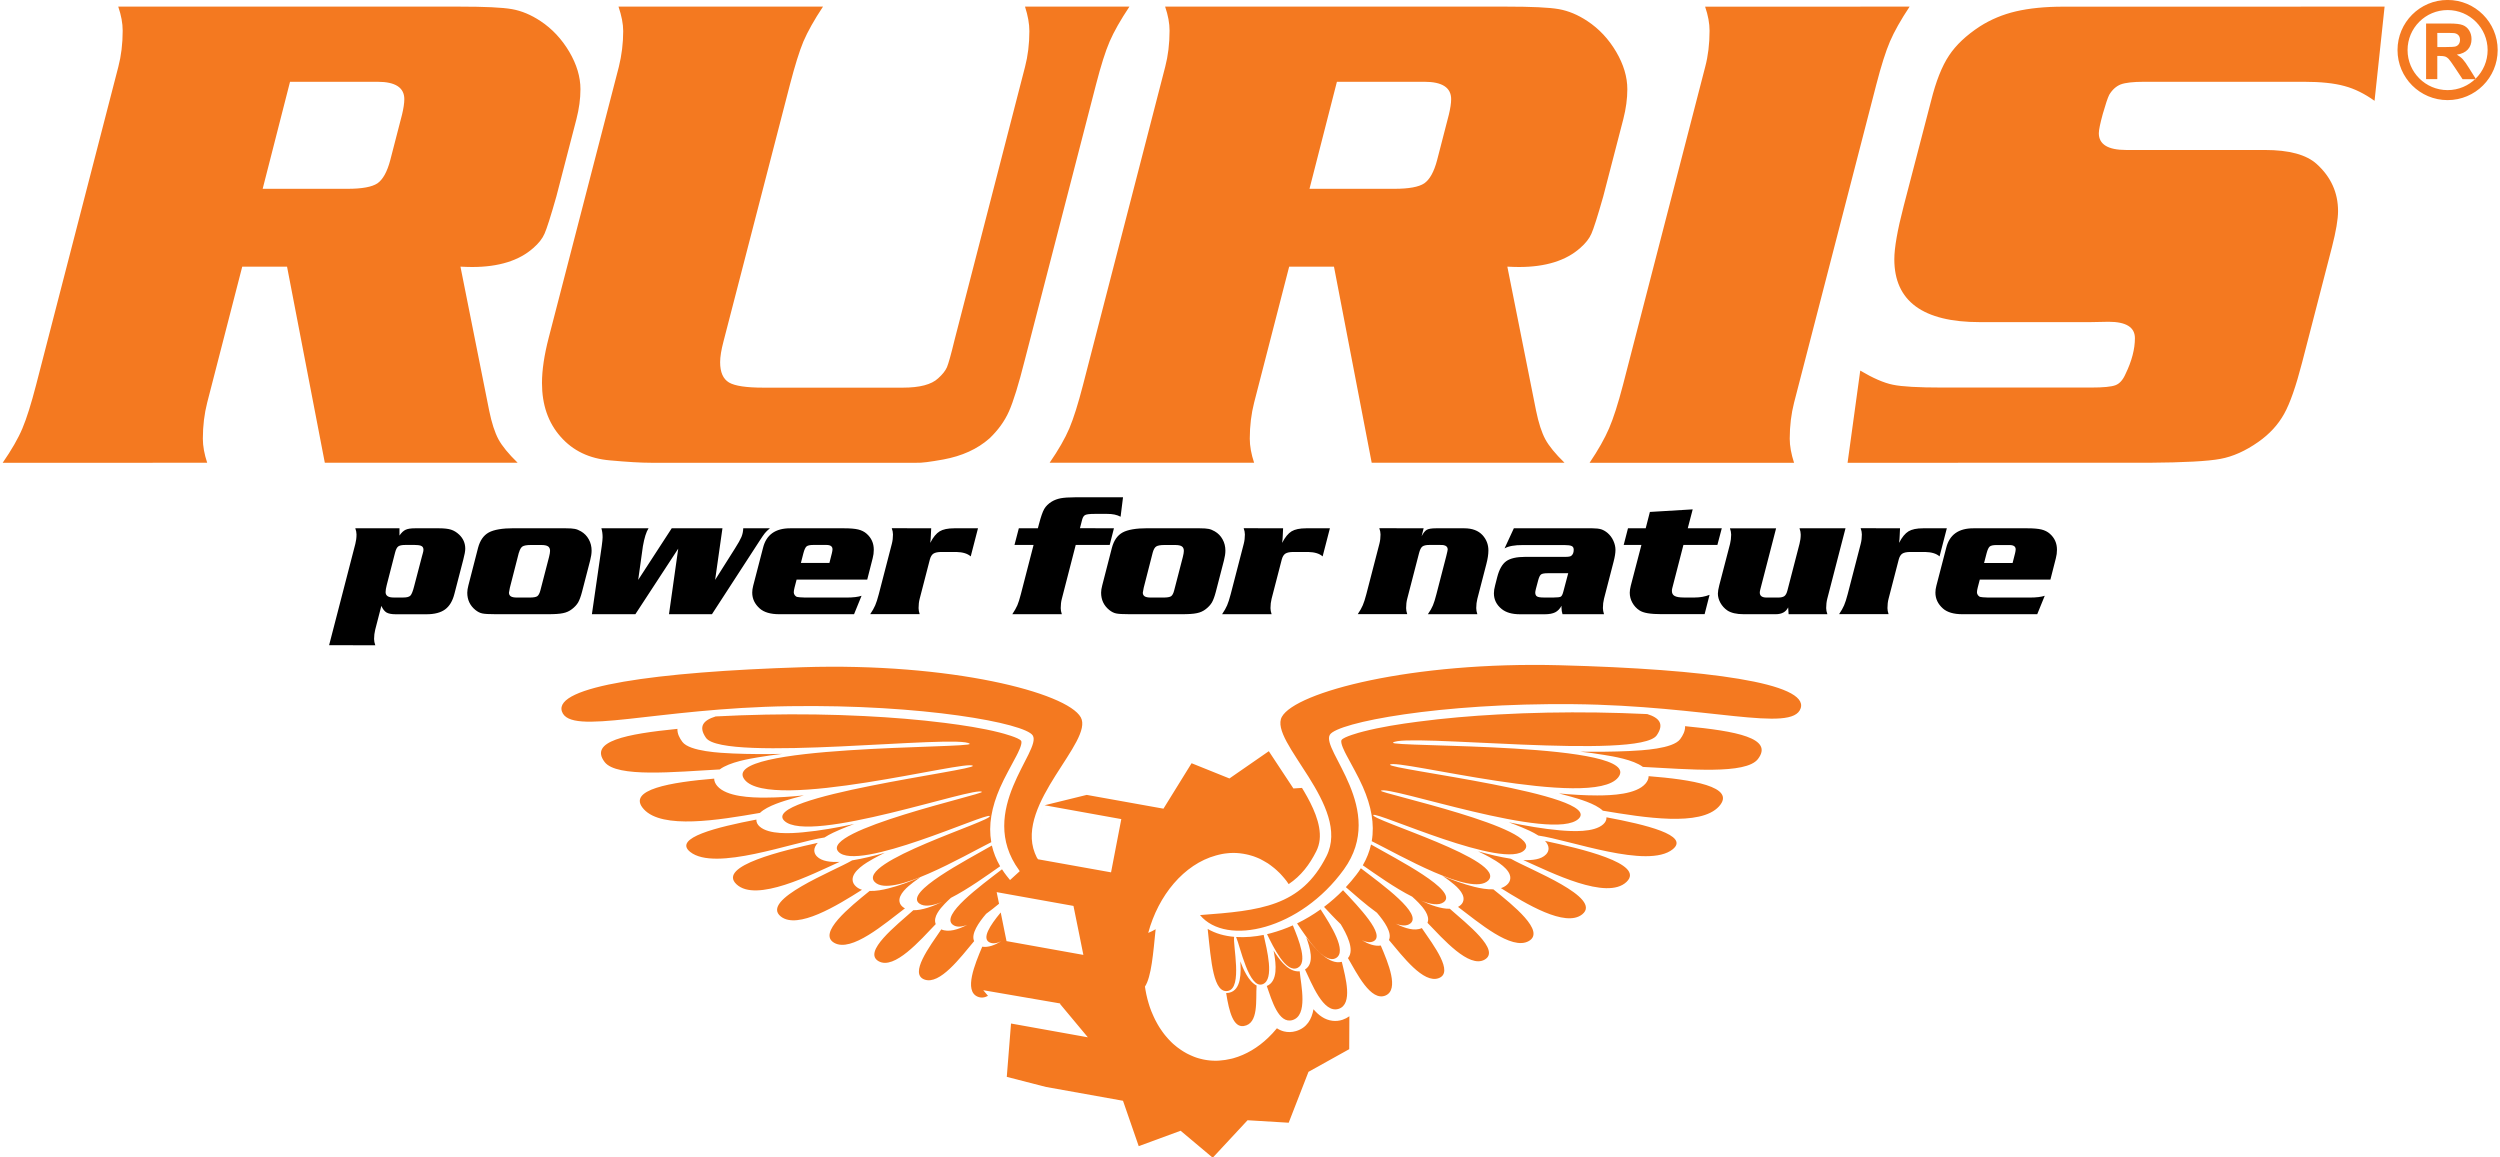
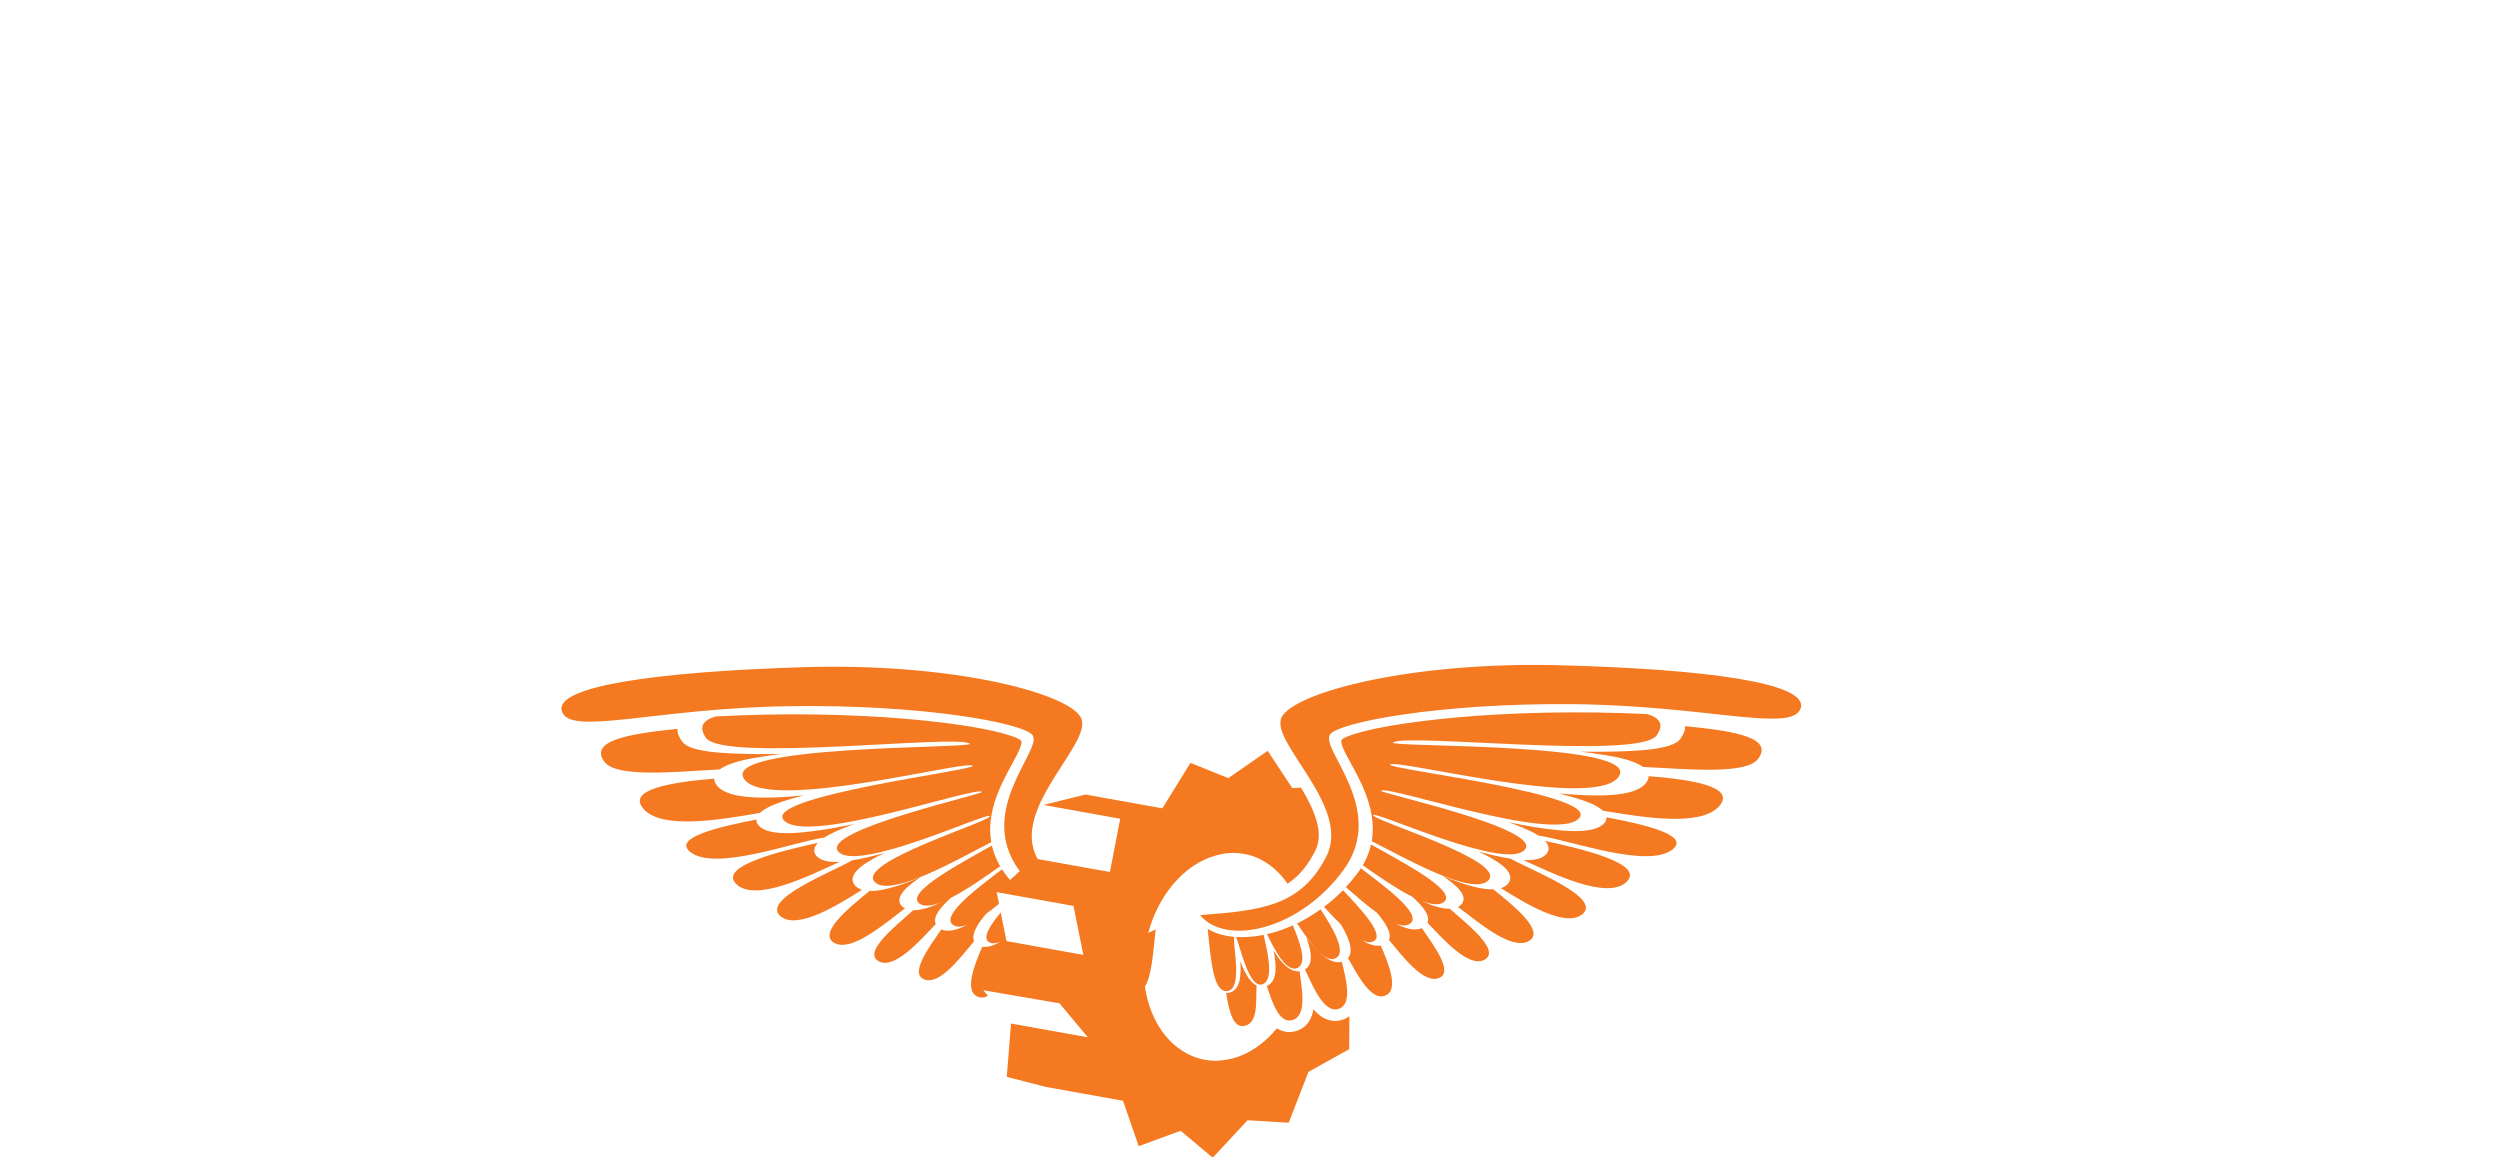
<svg xmlns="http://www.w3.org/2000/svg" xmlns:ns1="http://www.inkscape.org/namespaces/inkscape" xmlns:ns2="http://sodipodi.sourceforge.net/DTD/sodipodi-0.dtd" width="162pt" height="75pt" viewBox="0 0 57.15 26.458" version="1.1" id="svg1" ns1:version="1.4.2 (ebf0e940, 2025-05-08)" ns2:docname="ruris-logo-75.svg">
  <ns2:namedview id="namedview1" pagecolor="#ffffff" bordercolor="#999999" borderopacity="1" ns1:showpageshadow="2" ns1:pageopacity="0" ns1:pagecheckerboard="0" ns1:deskcolor="#d1d1d1" ns1:document-units="mm" ns1:zoom="3.23" ns1:cx="135.91331" ns1:cy="37.4613" ns1:window-width="1920" ns1:window-height="1147" ns1:window-x="0" ns1:window-y="25" ns1:window-maximized="1" ns1:current-layer="layer1" />
  <defs id="defs1" />
  <g ns1:label="Vrstva 1" ns1:groupmode="layer" id="layer1">
    <g id="g1" transform="matrix(1.154,0,0,1.154,-0.122,-4.6010469e-7)">
-       <path id="path1" d="m 24.998,19.523 c -0.02,0.28 0.048,0.758 -0.256,0.802 -0.2,0.029 -0.286,-0.264 -0.347,-0.653 0.019,-2.82e-4 0.037,-0.002 0.056,-0.006 0.252,-0.05 0.237,-0.423 0.225,-0.611 -2.82e-4,-0.004 -4.94e-4,-0.008 -7.77e-4,-0.012 0.055,0.145 0.158,0.397 0.323,0.48 z m 0.854,-0.282 c 0.026,0.283 0.167,0.874 -0.143,0.966 -0.274,0.081 -0.409,-0.389 -0.509,-0.675 0.227,-0.093 0.18,-0.447 0.146,-0.64 -0.004,-0.021 -0.008,-0.043 -0.012,-0.064 0.093,0.151 0.26,0.396 0.466,0.413 0.018,0.002 0.035,0.001 0.052,-6.44e-4 z m 0.834,-0.188 c 0.076,0.315 0.222,0.837 -0.061,0.931 -0.308,0.103 -0.539,-0.516 -0.668,-0.779 0.2,-0.12 0.094,-0.45 0.026,-0.632 -9.18e-4,-0.003 -0.002,-0.005 -0.003,-0.008 0.015,0.019 0.03,0.039 0.045,0.058 0.127,0.159 0.37,0.45 0.607,0.438 0.019,-9.5e-4 0.037,-0.004 0.054,-0.008 z m 3.003,-1.435 c 0.392,0.315 1.036,0.831 0.702,1.023 -0.342,0.197 -1,-0.375 -1.403,-0.676 0.009,-0.005 0.018,-0.01 0.027,-0.016 0.041,-0.028 0.071,-0.065 0.08,-0.113 0.029,-0.148 -0.162,-0.303 -0.281,-0.392 -0.042,-0.032 -0.087,-0.063 -0.132,-0.093 0.207,0.086 0.423,0.166 0.634,0.218 0.111,0.027 0.247,0.053 0.373,0.048 z m 0.346,-0.607 c 0.366,0.213 1.829,0.77 1.413,1.102 -0.333,0.266 -1.119,-0.212 -1.61,-0.52 0.045,-0.014 0.085,-0.036 0.119,-0.066 0.039,-0.035 0.065,-0.078 0.067,-0.13 0.008,-0.177 -0.264,-0.335 -0.413,-0.418 -0.073,-0.04 -0.148,-0.078 -0.225,-0.114 0.216,0.06 0.436,0.113 0.649,0.146 z m 0.677,-0.353 c 0.673,0.146 1.998,0.446 1.614,0.812 -0.389,0.372 -1.49,-0.185 -2.045,-0.433 0.173,0.008 0.355,-0.01 0.451,-0.112 0.032,-0.033 0.051,-0.074 0.05,-0.121 -0.001,-0.052 -0.028,-0.102 -0.071,-0.147 z m 1.216,-0.468 c 0.776,0.145 1.655,0.356 1.314,0.633 -0.491,0.398 -2.043,-0.185 -2.661,-0.271 -0.111,-0.071 -0.242,-0.127 -0.324,-0.161 -0.086,-0.036 -0.175,-0.07 -0.264,-0.102 0.335,0.069 0.679,0.13 1.011,0.159 0.25,0.022 0.679,0.045 0.86,-0.119 0.041,-0.037 0.068,-0.083 0.065,-0.138 z m 0.834,-0.815 c 0.84,0.066 1.753,0.206 1.395,0.6 -0.365,0.401 -1.476,0.222 -2.3,0.084 -0.149,-0.143 -0.49,-0.237 -0.633,-0.278 -0.079,-0.022 -0.158,-0.044 -0.238,-0.064 0.255,0.024 0.51,0.04 0.758,0.04 0.29,7e-5 0.774,-0.02 0.958,-0.234 0.036,-0.042 0.062,-0.092 0.062,-0.147 z m 0.725,-0.99 c 1.018,0.097 1.758,0.237 1.443,0.65 -0.238,0.312 -1.382,0.202 -2.279,0.157 -0.195,-0.146 -0.595,-0.209 -0.765,-0.237 -0.156,-0.026 -0.313,-0.047 -0.472,-0.065 0.326,0.004 0.651,0.002 0.971,-0.013 0.245,-0.012 0.861,-0.042 1.004,-0.235 0.055,-0.074 0.102,-0.164 0.097,-0.257 z m -7.771,3.946 c 0.119,0.288 0.304,0.746 0.091,0.843 -0.228,0.104 -0.473,-0.406 -0.602,-0.669 0.027,-0.006 0.053,-0.013 0.079,-0.02 0.148,-0.04 0.293,-0.092 0.432,-0.154 z m 0.55,-0.317 c 0.202,0.312 0.532,0.833 0.305,0.964 -0.228,0.132 -0.569,-0.387 -0.771,-0.686 0.163,-0.079 0.319,-0.173 0.466,-0.278 z m 0.444,-0.38 c 0.301,0.322 0.853,0.889 0.603,1.012 -0.064,0.032 -0.143,0.019 -0.23,-0.021 0.125,0.075 0.258,0.125 0.375,0.105 0.151,0.353 0.365,0.87 0.097,0.989 -0.295,0.13 -0.573,-0.444 -0.747,-0.74 0.143,-0.165 -0.036,-0.493 -0.144,-0.672 -0.122,-0.117 -0.237,-0.243 -0.33,-0.342 0.134,-0.101 0.26,-0.212 0.376,-0.33 z m 0.355,-0.433 c 0.431,0.329 1.235,0.908 0.974,1.096 -0.07,0.051 -0.169,0.044 -0.283,7.86e-4 0.182,0.093 0.373,0.152 0.515,0.087 0.237,0.346 0.642,0.879 0.334,0.992 -0.303,0.112 -0.71,-0.43 -0.985,-0.756 0.067,-0.143 -0.091,-0.368 -0.238,-0.54 -0.224,-0.161 -0.452,-0.365 -0.616,-0.507 0.073,-0.078 0.142,-0.159 0.206,-0.243 0.034,-0.043 0.064,-0.087 0.092,-0.131 z m 0.2,-0.472 c 0.509,0.291 1.746,0.918 1.44,1.142 -0.096,0.071 -0.259,0.046 -0.449,-0.03 0.191,0.09 0.401,0.165 0.57,0.161 0.332,0.296 1.016,0.823 0.689,1.008 -0.31,0.176 -0.822,-0.41 -1.132,-0.73 0.002,-0.005 0.004,-0.009 0.005,-0.014 0.042,-0.132 -0.086,-0.285 -0.183,-0.385 -0.039,-0.04 -0.081,-0.08 -0.125,-0.119 -0.338,-0.169 -0.722,-0.444 -0.978,-0.621 0.078,-0.134 0.131,-0.271 0.163,-0.412 z m 5.468,-2.585 c 0.244,0.074 0.345,0.198 0.192,0.421 -0.341,0.497 -5.034,-0.053 -5.224,0.146 -0.091,0.095 5.014,-0.012 4.46,0.689 -0.51,0.646 -4.419,-0.383 -4.519,-0.253 -0.068,0.089 4.228,0.587 3.737,1.07 -0.489,0.481 -3.8,-0.676 -3.917,-0.552 -0.043,0.045 3.218,0.746 2.848,1.168 -0.37,0.422 -2.93,-0.759 -3,-0.689 -0.089,0.088 2.682,0.905 2.275,1.3 -0.33,0.321 -1.751,-0.506 -2.306,-0.781 0.059,-0.339 -0.009,-0.696 -0.176,-1.076 -0.096,-0.219 -0.216,-0.42 -0.327,-0.632 -0.027,-0.052 -0.129,-0.244 -0.094,-0.297 0.041,-0.063 0.352,-0.148 0.428,-0.167 0.349,-0.09 0.723,-0.148 1.084,-0.195 0.523,-0.069 1.054,-0.114 1.585,-0.143 0.65,-0.036 1.304,-0.048 1.959,-0.039 0.332,0.005 0.663,0.015 0.995,0.031 z m -8.18,4.414 c -0.027,0.166 0.168,1.007 -0.117,1.07 -0.295,0.065 -0.338,-0.577 -0.407,-1.227 0.157,0.093 0.339,0.141 0.524,0.157 z m -0.676,-0.431 c 1.195,-0.089 2,-0.167 2.504,-1.164 0.504,-0.997 -1.151,-2.279 -0.882,-2.764 0.272,-0.49 2.57,-1.098 5.505,-1.021 2.935,0.077 4.935,0.356 4.772,0.852 -0.162,0.496 -1.854,-0.055 -4.503,-0.081 -2.649,-0.026 -4.671,0.361 -4.823,0.605 -0.185,0.299 1.135,1.48 0.277,2.669 -0.858,1.189 -2.326,1.534 -2.85,0.904 z m 1.261,0.393 c 0.064,0.291 0.217,0.879 -0.016,0.975 -0.274,0.112 -0.451,-0.757 -0.53,-0.934 0.186,0.012 0.375,-0.007 0.546,-0.041 z m -7.807,-0.87 c -0.391,0.317 -1.034,0.836 -0.7,1.027 0.342,0.195 0.999,-0.38 1.401,-0.683 -0.009,-0.005 -0.018,-0.01 -0.027,-0.016 -0.041,-0.028 -0.071,-0.065 -0.08,-0.112 -0.029,-0.148 0.161,-0.304 0.28,-0.394 0.042,-0.032 0.086,-0.063 0.132,-0.094 -0.207,0.087 -0.423,0.168 -0.633,0.221 -0.111,0.028 -0.247,0.055 -0.372,0.05 z m -0.348,-0.605 c -0.366,0.215 -1.827,0.779 -1.41,1.11 0.334,0.264 1.118,-0.218 1.608,-0.529 -0.045,-0.014 -0.085,-0.035 -0.119,-0.066 -0.039,-0.035 -0.065,-0.078 -0.067,-0.13 -0.008,-0.177 0.263,-0.337 0.412,-0.42 0.073,-0.04 0.148,-0.079 0.225,-0.116 -0.216,0.061 -0.435,0.115 -0.649,0.15 z M 16.306,16.696 c -0.673,0.149 -1.997,0.456 -1.612,0.82 0.39,0.37 1.49,-0.193 2.044,-0.443 -0.173,0.009 -0.355,-0.009 -0.451,-0.109 -0.032,-0.033 -0.051,-0.074 -0.051,-0.12 9.18e-4,-0.052 0.028,-0.102 0.07,-0.148 z m -1.217,-0.461 c -0.775,0.149 -1.655,0.364 -1.312,0.64 0.492,0.395 2.043,-0.196 2.661,-0.285 0.111,-0.072 0.242,-0.128 0.324,-0.163 0.086,-0.036 0.174,-0.071 0.264,-0.104 -0.335,0.071 -0.678,0.133 -1.011,0.164 -0.25,0.024 -0.679,0.049 -0.861,-0.114 -0.041,-0.036 -0.068,-0.083 -0.065,-0.138 z m -0.836,-0.811 c -0.84,0.07 -1.752,0.215 -1.393,0.607 0.366,0.4 1.477,0.215 2.3,0.072 0.148,-0.144 0.489,-0.24 0.633,-0.282 0.079,-0.023 0.158,-0.045 0.238,-0.065 -0.255,0.026 -0.51,0.043 -0.758,0.044 -0.29,0.002 -0.774,-0.016 -0.958,-0.229 -0.036,-0.042 -0.062,-0.092 -0.062,-0.147 z m -0.727,-0.986 c -1.017,0.102 -1.757,0.246 -1.442,0.658 0.239,0.311 1.383,0.195 2.279,0.146 0.194,-0.147 0.594,-0.212 0.764,-0.241 0.155,-0.026 0.313,-0.048 0.472,-0.067 -0.326,0.006 -0.651,0.006 -0.971,-0.008 -0.245,-0.011 -0.861,-0.038 -1.005,-0.23 -0.055,-0.074 -0.102,-0.163 -0.098,-0.257 z m 6.229,2.311 c -0.508,0.294 -1.744,0.927 -1.437,1.15 0.097,0.07 0.259,0.045 0.449,-0.032 -0.191,0.091 -0.4,0.167 -0.569,0.164 -0.332,0.298 -1.013,0.828 -0.686,1.011 0.311,0.174 0.821,-0.414 1.13,-0.736 -0.002,-0.005 -0.004,-0.009 -0.005,-0.014 -0.043,-0.132 0.085,-0.286 0.181,-0.386 0.039,-0.041 0.081,-0.081 0.124,-0.12 0.337,-0.171 0.72,-0.447 0.976,-0.626 -0.078,-0.134 -0.132,-0.271 -0.164,-0.411 z m -5.475,-2.556 c -0.244,0.076 -0.344,0.199 -0.19,0.422 0.342,0.496 5.034,-0.079 5.225,0.119 0.091,0.094 -5.014,0.014 -4.458,0.712 0.512,0.643 4.418,-0.406 4.519,-0.276 0.068,0.088 -4.227,0.609 -3.734,1.089 0.49,0.478 3.798,-0.695 3.915,-0.572 0.043,0.045 -3.216,0.763 -2.845,1.183 0.371,0.42 2.928,-0.775 2.998,-0.705 0.089,0.087 -2.68,0.919 -2.272,1.311 0.331,0.319 1.75,-0.515 2.304,-0.793 -0.06,-0.339 0.007,-0.696 0.173,-1.077 0.096,-0.219 0.215,-0.421 0.325,-0.633 0.027,-0.052 0.128,-0.245 0.093,-0.298 -0.042,-0.062 -0.352,-0.146 -0.428,-0.165 -0.349,-0.088 -0.723,-0.144 -1.084,-0.19 -0.523,-0.066 -1.055,-0.108 -1.586,-0.135 -0.65,-0.033 -1.304,-0.042 -1.959,-0.029 -0.332,0.006 -0.663,0.019 -0.995,0.036 z m 6.39,2.83 c -0.012,-0.014 -0.022,-0.029 -0.03,-0.045 -0.013,-0.026 -0.025,-0.053 -0.035,-0.08 l 0.183,-0.947 -7.2e-5,3.6e-5 -0.183,0.947 c -0.384,-0.982 1.174,-2.218 0.91,-2.689 -0.274,-0.489 -2.573,-1.085 -5.508,-0.992 -2.935,0.092 -4.934,0.381 -4.77,0.876 0.164,0.495 1.854,-0.065 4.503,-0.104 2.649,-0.04 4.672,0.337 4.824,0.58 0.186,0.298 -1.131,1.486 -0.27,2.67 0.004,0.006 0.008,0.012 0.012,0.019 l -0.192,0.175 c -0.022,-0.027 -0.044,-0.054 -0.066,-0.082 -0.034,-0.043 -0.064,-0.087 -0.093,-0.131 -0.43,0.332 -1.232,0.914 -0.971,1.101 0.07,0.05 0.169,0.043 0.283,-6.46e-4 -0.181,0.094 -0.373,0.154 -0.515,0.09 -0.236,0.347 -0.64,0.883 -0.332,0.994 0.303,0.11 0.709,-0.434 0.983,-0.761 -0.067,-0.142 0.09,-0.369 0.237,-0.541 0.086,-0.062 0.173,-0.131 0.256,-0.2 l -0.047,-0.23 7.06e-4,1.42e-4 0.26,0.047 1.261,0.226 v 1.42e-4 l -7.1e-5,7.2e-5 0.12,0.592 0.076,0.378 -7.1e-5,7.1e-5 -1.376,-0.247 -0.146,-0.026 -0.031,-0.151 7.1e-5,3.63e-4 -0.084,-0.417 c -0.216,0.26 -0.379,0.516 -0.221,0.593 0.064,0.031 0.143,0.019 0.23,-0.022 -0.125,0.075 -0.258,0.127 -0.375,0.107 -0.15,0.353 -0.362,0.872 -0.094,0.989 0.071,0.031 0.14,0.021 0.208,-0.015 l -0.094,-0.112 1.522,0.262 0.003,0.003 -0.004,0.007 0.551,0.661 -1.521,-0.273 -9.88e-4,5.04e-4 -0.084,1.056 0.78,0.201 4.93e-4,-4.94e-4 1.516,0.272 0.006,0.002 0.311,0.898 0.83,-0.305 0.636,0.534 0.69,-0.742 0.815,0.049 0.392,-1.008 0.807,-0.449 0.003,-0.652 c -0.038,0.028 -0.082,0.051 -0.134,0.069 -0.065,0.022 -0.132,0.029 -0.2,0.021 -0.152,-0.018 -0.275,-0.108 -0.377,-0.229 -0.034,0.194 -0.127,0.368 -0.347,0.433 -0.078,0.023 -0.16,0.026 -0.239,0.006 -0.05,-0.013 -0.096,-0.034 -0.138,-0.062 -0.029,0.035 -0.059,0.07 -0.09,0.103 v -1.43e-4 c -0.028,0.03 -0.056,0.058 -0.085,0.086 l 6.34e-4,-2.82e-4 c -0.202,0.193 -0.437,0.335 -0.692,0.406 -0.012,0.003 -0.024,0.006 -0.036,0.009 v -6.4e-5 c -0.081,0.02 -0.162,0.032 -0.241,0.037 l -1.43e-4,4.2e-5 c -0.013,7.06e-4 -0.026,0.001 -0.039,0.002 l -9.88e-4,2.1e-5 c -0.012,2.83e-4 -0.025,4.23e-4 -0.037,3.53e-4 -7.76e-4,0 -0.002,0 -0.002,0 -0.012,-6.4e-5 -0.024,-3.53e-4 -0.036,-7.76e-4 -9.88e-4,-2.2e-5 -0.002,-5.7e-5 -0.003,-7.1e-5 -0.012,-4.24e-4 -0.023,-0.001 -0.035,-0.002 -0.001,-7.1e-5 -0.003,-1.43e-4 -0.004,-2.22e-4 -0.012,-8.12e-4 -0.023,-0.002 -0.035,-0.003 -0.001,-1.42e-4 -0.003,-2.21e-4 -0.004,-3.53e-4 -0.011,-0.001 -0.022,-0.003 -0.034,-0.004 -0.002,-2.21e-4 -0.003,-4.24e-4 -0.005,-6.35e-4 -0.011,-0.002 -0.022,-0.003 -0.033,-0.005 -0.002,-2.82e-4 -0.004,-5.65e-4 -0.005,-8.82e-4 -0.011,-0.002 -0.021,-0.004 -0.032,-0.006 -0.002,-4.23e-4 -0.004,-7.75e-4 -0.006,-0.001 -0.01,-0.002 -0.021,-0.004 -0.031,-0.007 -0.002,-4.94e-4 -0.004,-9.18e-4 -0.006,-0.002 -0.01,-0.002 -0.02,-0.005 -0.03,-0.007 -0.002,-5.64e-4 -0.005,-0.001 -0.007,-0.002 -0.01,-0.003 -0.02,-0.005 -0.029,-0.008 -0.002,-7.05e-4 -0.005,-0.001 -0.007,-0.002 -0.01,-0.003 -0.019,-0.006 -0.029,-0.009 -0.003,-8.82e-4 -0.005,-0.002 -0.008,-0.003 -0.009,-0.003 -0.019,-0.006 -0.028,-0.01 -0.003,-9.88e-4 -0.005,-0.002 -0.008,-0.003 -0.009,-0.004 -0.018,-0.007 -0.027,-0.011 -0.003,-0.001 -0.006,-0.002 -0.009,-0.004 -0.009,-0.004 -0.018,-0.007 -0.026,-0.011 -0.003,-0.001 -0.006,-0.003 -0.009,-0.004 -0.009,-0.004 -0.017,-0.008 -0.025,-0.012 -0.003,-0.002 -0.006,-0.003 -0.009,-0.004 -0.008,-0.004 -0.017,-0.008 -0.025,-0.012 -0.003,-0.002 -0.006,-0.003 -0.01,-0.005 -0.008,-0.004 -0.016,-0.009 -0.024,-0.013 -0.004,-0.002 -0.007,-0.004 -0.01,-0.006 -0.008,-0.004 -0.015,-0.009 -0.023,-0.013 -0.004,-0.002 -0.007,-0.004 -0.01,-0.006 -0.007,-0.004 -0.015,-0.009 -0.023,-0.014 -0.004,-0.002 -0.007,-0.004 -0.01,-0.007 -0.007,-0.005 -0.015,-0.01 -0.022,-0.014 -0.004,-0.002 -0.007,-0.005 -0.01,-0.007 -0.007,-0.005 -0.014,-0.01 -0.021,-0.015 -0.004,-0.003 -0.007,-0.005 -0.011,-0.008 -0.007,-0.005 -0.014,-0.01 -0.021,-0.015 -0.004,-0.003 -0.007,-0.005 -0.011,-0.008 -0.007,-0.005 -0.013,-0.011 -0.02,-0.016 -0.004,-0.003 -0.007,-0.006 -0.011,-0.009 -0.006,-0.005 -0.013,-0.011 -0.019,-0.016 -0.004,-0.003 -0.007,-0.006 -0.011,-0.009 -0.006,-0.005 -0.013,-0.011 -0.019,-0.016 -0.004,-0.004 -0.008,-0.007 -0.011,-0.01 -0.006,-0.006 -0.012,-0.011 -0.018,-0.017 -0.004,-0.004 -0.008,-0.007 -0.011,-0.011 -0.006,-0.006 -0.012,-0.011 -0.017,-0.017 -0.004,-0.004 -0.008,-0.008 -0.011,-0.012 -0.006,-0.006 -0.011,-0.012 -0.017,-0.017 -0.004,-0.004 -0.007,-0.008 -0.011,-0.012 -0.005,-0.006 -0.011,-0.012 -0.016,-0.018 -0.004,-0.004 -0.007,-0.009 -0.011,-0.013 -0.005,-0.006 -0.011,-0.012 -0.016,-0.018 -0.004,-0.004 -0.007,-0.009 -0.011,-0.013 -0.005,-0.006 -0.01,-0.012 -0.015,-0.018 -0.004,-0.005 -0.007,-0.009 -0.011,-0.014 -0.005,-0.006 -0.009,-0.012 -0.014,-0.018 -0.004,-0.005 -0.007,-0.01 -0.011,-0.015 -0.005,-0.006 -0.009,-0.012 -0.014,-0.019 -0.004,-0.005 -0.007,-0.01 -0.011,-0.016 -0.004,-0.006 -0.009,-0.012 -0.013,-0.019 -0.004,-0.005 -0.007,-0.011 -0.011,-0.016 -0.004,-0.006 -0.009,-0.013 -0.013,-0.019 -0.004,-0.006 -0.007,-0.011 -0.011,-0.017 -0.004,-0.006 -0.008,-0.013 -0.012,-0.019 -0.004,-0.006 -0.007,-0.011 -0.01,-0.017 -0.004,-0.006 -0.008,-0.013 -0.012,-0.02 -0.004,-0.006 -0.007,-0.012 -0.01,-0.018 -0.004,-0.006 -0.007,-0.013 -0.011,-0.02 -0.004,-0.006 -0.007,-0.012 -0.01,-0.019 -0.004,-0.007 -0.007,-0.013 -0.011,-0.02 -0.003,-0.006 -0.006,-0.013 -0.01,-0.019 -0.004,-0.007 -0.007,-0.014 -0.01,-0.021 -0.003,-0.006 -0.006,-0.013 -0.009,-0.019 -0.003,-0.007 -0.007,-0.014 -0.01,-0.021 -0.003,-0.007 -0.006,-0.014 -0.009,-0.021 -0.003,-0.007 -0.006,-0.014 -0.009,-0.02 -0.003,-0.007 -0.006,-0.014 -0.009,-0.021 -0.003,-0.007 -0.006,-0.014 -0.009,-0.021 -0.003,-0.007 -0.006,-0.014 -0.009,-0.021 -0.003,-0.007 -0.006,-0.014 -0.008,-0.021 -0.003,-0.007 -0.005,-0.015 -0.008,-0.022 -0.003,-0.007 -0.005,-0.014 -0.008,-0.021 -0.003,-0.007 -0.005,-0.015 -0.008,-0.023 -0.002,-0.007 -0.005,-0.014 -0.007,-0.021 -0.003,-0.008 -0.005,-0.015 -0.007,-0.023 -0.002,-0.007 -0.005,-0.014 -0.007,-0.022 -0.003,-0.008 -0.005,-0.016 -0.007,-0.024 -0.002,-0.007 -0.004,-0.014 -0.006,-0.022 -0.002,-0.008 -0.004,-0.016 -0.007,-0.024 -0.002,-0.007 -0.004,-0.015 -0.006,-0.022 -0.002,-0.008 -0.004,-0.017 -0.006,-0.025 -0.002,-0.007 -0.004,-0.015 -0.005,-0.022 -0.002,-0.008 -0.004,-0.017 -0.006,-0.025 -0.002,-0.007 -0.004,-0.015 -0.005,-0.022 -0.002,-0.009 -0.004,-0.018 -0.005,-0.026 -0.002,-0.007 -0.003,-0.015 -0.004,-0.022 -0.002,-0.009 -0.003,-0.018 -0.005,-0.027 -0.001,-0.007 -0.003,-0.014 -0.004,-0.022 -0.002,-0.009 -0.003,-0.018 -0.004,-0.027 -0.001,-0.007 -0.002,-0.015 -0.004,-0.022 -2.82e-4,-0.002 -4.93e-4,-0.003 -7.4e-4,-0.005 0.129,-0.197 0.164,-0.665 0.212,-1.137 -0.047,0.028 -0.096,0.052 -0.147,0.073 0.2,-0.744 0.707,-1.359 1.341,-1.534 0.009,-0.002 0.018,-0.005 0.027,-0.007 l 7.1e-5,-2.1e-5 c 0.001,-2.82e-4 0.002,-5.65e-4 0.003,-8.47e-4 0.008,-0.002 0.016,-0.004 0.023,-0.006 h 7.1e-5 c 0.009,-0.002 0.018,-0.004 0.026,-0.006 h 7.1e-5 c 0.004,-9.5e-4 0.009,-0.002 0.014,-0.003 0.004,-8.84e-4 0.009,-0.002 0.013,-0.003 0.004,-7.05e-4 0.007,-0.001 0.011,-0.002 0.005,-9.49e-4 0.01,-0.002 0.015,-0.003 0.004,-7.06e-4 0.008,-0.001 0.012,-0.002 0.005,-7.44e-4 0.009,-0.002 0.014,-0.002 0.004,-5.65e-4 0.007,-0.001 0.011,-0.002 0.005,-7.06e-4 0.01,-0.002 0.015,-0.002 0.004,-5.05e-4 0.007,-8.47e-4 0.011,-0.001 0.005,-5.64e-4 0.01,-0.001 0.016,-0.002 0.003,-2.82e-4 0.006,-5.64e-4 0.009,-8.68e-4 0.006,-5.64e-4 0.012,-0.001 0.018,-0.002 0.002,-1.43e-4 0.004,-2.82e-4 0.007,-5.05e-4 0.006,-5.65e-4 0.013,-0.001 0.019,-0.002 0.002,-1.42e-4 0.003,-2.21e-4 0.005,-2.82e-4 0.007,-4.24e-4 0.014,-8.85e-4 0.021,-0.001 0.002,-7.2e-5 0.003,-7.2e-5 0.004,-1.43e-4 0.007,-2.82e-4 0.014,-5.64e-4 0.021,-7.65e-4 0.001,-4.3e-5 0.003,-4.3e-5 0.004,-6.4e-5 0.007,-1.43e-4 0.015,-2.82e-4 0.022,-3.64e-4 0.002,0 0.003,2.2e-5 0.005,2.2e-5 0.007,-2.2e-5 0.014,0 0.021,1.42e-4 0.002,2.2e-5 0.003,7.1e-5 0.005,7.1e-5 0.007,1.42e-4 0.014,2.82e-4 0.021,5.65e-4 0.001,3.5e-5 0.003,1.42e-4 0.004,1.42e-4 0.007,2.82e-4 0.014,6.45e-4 0.021,0.001 8.46e-4,6.4e-5 0.002,1.42e-4 0.003,2.21e-4 0.007,4.24e-4 0.015,9.49e-4 0.023,0.002 l 0.002,1.41e-4 c 0.008,6.46e-4 0.016,0.001 0.024,0.002 8.47e-4,7.2e-5 0.002,2.21e-4 0.003,2.82e-4 0.007,7.87e-4 0.015,0.002 0.022,0.003 0.001,7.2e-5 0.002,2.82e-4 0.003,4.24e-4 0.007,9.28e-4 0.014,0.002 0.022,0.003 0.001,2.22e-4 0.003,4.23e-4 0.004,6.45e-4 0.007,9.88e-4 0.014,0.002 0.021,0.003 0.002,2.22e-4 0.003,5.04e-4 0.005,8.08e-4 0.007,0.001 0.013,0.002 0.02,0.004 0.001,2.22e-4 0.002,4.23e-4 0.003,6.45e-4 0.007,0.001 0.014,0.003 0.022,0.004 9.18e-4,2.22e-4 0.002,4.23e-4 0.003,5.65e-4 0.007,0.002 0.014,0.003 0.022,0.005 7.77e-4,2.22e-4 0.002,4.23e-4 0.003,6.46e-4 0.007,0.002 0.015,0.003 0.022,0.005 7.76e-4,1.43e-4 0.002,3.64e-4 0.002,5.66e-4 0.007,0.002 0.015,0.004 0.022,0.006 8.82e-4,2.21e-4 0.002,5.04e-4 0.003,7.44e-4 0.007,0.002 0.014,0.004 0.021,0.006 9.88e-4,2.82e-4 0.002,6.46e-4 0.003,9.07e-4 0.007,0.002 0.014,0.004 0.021,0.006 l 0.002,5.64e-4 c 0.007,0.002 0.015,0.005 0.022,0.007 l 0.002,5.64e-4 c 0.007,0.003 0.015,0.005 0.022,0.008 7.05e-4,2.82e-4 0.002,5.65e-4 0.002,8.68e-4 0.007,0.003 0.014,0.005 0.021,0.008 8.82e-4,2.82e-4 0.002,6.46e-4 0.002,9.28e-4 0.007,0.003 0.014,0.006 0.021,0.008 5.65e-4,2.82e-4 0.001,5.04e-4 0.002,8.08e-4 0.007,0.003 0.014,0.006 0.021,0.009 l 0.002,7.87e-4 c 0.007,0.003 0.014,0.006 0.021,0.009 7.76e-4,3.63e-4 0.002,7.86e-4 0.002,0.001 0.007,0.003 0.013,0.006 0.02,0.009 10e-4,5.05e-4 0.002,9.88e-4 0.003,0.002 0.006,0.003 0.013,0.006 0.019,0.01 10e-4,5.64e-4 0.002,0.001 0.003,0.002 0.006,0.003 0.013,0.006 0.019,0.01 9.88e-4,5.04e-4 0.002,0.001 0.003,0.002 0.006,0.003 0.013,0.007 0.019,0.01 0.001,5.65e-4 0.002,0.001 0.003,0.002 0.006,0.004 0.012,0.007 0.019,0.011 0.001,7.46e-4 0.003,0.002 0.004,0.002 0.006,0.004 0.012,0.007 0.018,0.011 0.001,7.26e-4 0.002,0.002 0.004,0.002 0.006,0.004 0.012,0.007 0.018,0.011 0.001,7.88e-4 0.002,0.002 0.004,0.002 0.006,0.004 0.012,0.007 0.018,0.011 0.001,8.67e-4 0.003,0.002 0.004,0.003 0.006,0.004 0.011,0.008 0.017,0.012 0.001,9.27e-4 0.003,0.002 0.004,0.003 0.006,0.004 0.011,0.008 0.017,0.012 0.002,0.001 0.003,0.002 0.004,0.003 0.005,0.004 0.011,0.008 0.016,0.012 0.002,0.001 0.003,0.003 0.005,0.004 0.005,0.004 0.01,0.008 0.015,0.012 0.002,0.002 0.004,0.003 0.006,0.004 0.005,0.004 0.01,0.007 0.014,0.011 0.002,0.002 0.004,0.003 0.006,0.005 0.005,0.004 0.009,0.007 0.014,0.011 0.002,0.002 0.004,0.003 0.006,0.005 0.005,0.004 0.009,0.008 0.014,0.012 0.002,0.002 0.004,0.004 0.006,0.005 0.004,0.004 0.009,0.008 0.013,0.012 0.002,0.002 0.004,0.004 0.007,0.006 0.004,0.004 0.008,0.008 0.012,0.011 0.002,0.002 0.005,0.004 0.007,0.007 0.004,0.004 0.008,0.007 0.012,0.011 0.002,0.002 0.005,0.005 0.007,0.007 0.004,0.004 0.008,0.007 0.012,0.011 0.002,0.002 0.005,0.005 0.007,0.007 0.004,0.004 0.007,0.007 0.011,0.011 0.003,0.003 0.005,0.005 0.008,0.008 0.004,0.004 0.007,0.007 0.01,0.011 0.003,0.003 0.005,0.006 0.008,0.009 0.003,0.004 0.006,0.007 0.01,0.011 0.003,0.003 0.006,0.006 0.008,0.009 0.003,0.004 0.006,0.007 0.009,0.01 0.003,0.003 0.006,0.007 0.009,0.01 0.003,0.004 0.006,0.007 0.009,0.011 0.003,0.003 0.006,0.007 0.009,0.01 0.003,0.004 0.006,0.007 0.009,0.011 0.003,0.004 0.006,0.007 0.008,0.01 0.003,0.004 0.006,0.007 0.009,0.011 0.003,0.004 0.006,0.007 0.009,0.011 0.003,0.004 0.005,0.007 0.008,0.01 0.003,0.004 0.006,0.008 0.009,0.012 0.003,0.003 0.005,0.007 0.007,0.01 0.003,0.004 0.006,0.008 0.009,0.013 0.002,0.003 0.005,0.006 0.007,0.01 0.003,0.004 0.006,0.009 0.009,0.013 0.003,0.004 0.005,0.008 0.008,0.012 0.245,-0.163 0.414,-0.387 0.546,-0.649 0.037,-0.073 0.059,-0.149 0.068,-0.229 0.035,-0.321 -0.147,-0.684 -0.306,-0.955 -0.014,-0.025 -0.029,-0.049 -0.044,-0.073 l -0.17,0.011 -0.487,-0.738 -0.051,0.035 -0.582,0.403 v 0 l -0.147,0.102 -0.278,-0.112 -0.472,-0.19 7.1e-5,2.82e-4 -0.557,0.9 -1.521,-0.273 -2.21e-4,4.23e-4 -0.834,0.205 1.52,0.274 h 5.7e-5 l -0.11,0.571 -0.093,0.484 -1.435,-0.257 z m 3.039,-2.416 4.23e-4,-2.82e-4 2.82e-4,4.24e-4 z" style="fill:#f47920;fill-opacity:1;fill-rule:evenodd;stroke:none;stroke-width:0.071" />
-       <path id="path2" d="m 6.625,12.781 0.52,-2.009 c 0.015,-0.058 0.023,-0.12 0.023,-0.185 0,-0.038 -0.008,-0.078 -0.024,-0.122 h 0.875 v 0.144 c 0.039,-0.057 0.079,-0.095 0.122,-0.115 0.042,-0.02 0.105,-0.029 0.189,-0.029 h 0.47 c 0.103,0 0.183,0.009 0.24,0.027 0.057,0.018 0.111,0.051 0.162,0.099 0.08,0.077 0.12,0.169 0.12,0.278 0,0.047 -0.013,0.12 -0.039,0.217 l -0.175,0.675 c -0.036,0.144 -0.098,0.247 -0.185,0.311 -0.087,0.064 -0.21,0.096 -0.368,0.096 H 7.944 c -0.081,0 -0.142,-0.012 -0.182,-0.035 -0.04,-0.024 -0.074,-0.068 -0.102,-0.131 l -0.122,0.473 c -0.014,0.058 -0.022,0.12 -0.022,0.183 0,0.038 0.008,0.079 0.024,0.124 z M 8.324,10.795 H 8.134 c -0.067,0 -0.113,0.01 -0.139,0.029 -0.026,0.019 -0.047,0.06 -0.063,0.122 l -0.166,0.646 c -0.014,0.056 -0.022,0.101 -0.022,0.137 0,0.071 0.052,0.107 0.156,0.107 h 0.197 c 0.069,0 0.115,-0.013 0.139,-0.038 0.024,-0.025 0.049,-0.087 0.074,-0.186 L 8.465,11.019 c 0.005,-0.019 0.01,-0.039 0.016,-0.058 0.009,-0.03 0.013,-0.053 0.013,-0.071 0,-0.035 -0.013,-0.06 -0.038,-0.073 -0.025,-0.015 -0.069,-0.021 -0.131,-0.021 z m 1.958,-0.33 h 1.033 c 0.079,0 0.138,0.004 0.177,0.012 0.039,0.007 0.08,0.024 0.123,0.049 0.065,0.038 0.117,0.09 0.154,0.158 0.038,0.068 0.056,0.142 0.056,0.224 0,0.056 -0.01,0.121 -0.029,0.195 l -0.161,0.622 c -0.024,0.092 -0.05,0.161 -0.077,0.209 -0.028,0.047 -0.068,0.091 -0.122,0.132 -0.051,0.04 -0.11,0.067 -0.177,0.08 -0.067,0.015 -0.169,0.021 -0.304,0.021 H 9.928 c -0.133,0 -0.222,-0.005 -0.267,-0.015 -0.046,-0.009 -0.092,-0.032 -0.138,-0.069 -0.107,-0.087 -0.161,-0.201 -0.161,-0.342 0,-0.041 0.008,-0.089 0.022,-0.144 l 0.192,-0.746 c 0.039,-0.146 0.109,-0.246 0.212,-0.303 0.103,-0.056 0.268,-0.084 0.495,-0.084 z m 0.102,0.482 -0.178,0.695 c -0.012,0.057 -0.018,0.089 -0.018,0.098 0,0.034 0.013,0.058 0.038,0.074 0.025,0.016 0.067,0.023 0.123,0.023 h 0.248 c 0.075,0 0.125,-0.009 0.151,-0.026 0.026,-0.018 0.047,-0.057 0.063,-0.118 l 0.171,-0.66 c 0.013,-0.052 0.02,-0.092 0.02,-0.12 0,-0.042 -0.013,-0.072 -0.04,-0.09 -0.027,-0.018 -0.071,-0.027 -0.132,-0.027 h -0.21 c -0.079,0 -0.134,0.01 -0.164,0.029 -0.029,0.019 -0.053,0.06 -0.07,0.122 z m 3.028,-0.482 h 1.005 l -0.145,1.022 0.391,-0.619 c 0.065,-0.102 0.108,-0.179 0.13,-0.231 0.022,-0.053 0.034,-0.11 0.036,-0.172 h 0.528 c -0.045,0.037 -0.078,0.07 -0.1,0.097 -0.023,0.028 -0.057,0.078 -0.103,0.149 l -0.945,1.456 h -0.851 l 0.183,-1.299 -0.849,1.299 h -0.861 l 0.195,-1.35 c 0.011,-0.082 0.017,-0.141 0.017,-0.174 0,-0.065 -0.008,-0.124 -0.024,-0.178 h 0.934 c -0.046,0.071 -0.083,0.19 -0.112,0.356 l -0.093,0.666 z m 3.761,1.336 -0.149,0.366 h -1.483 c -0.172,0 -0.3,-0.038 -0.385,-0.113 -0.1,-0.089 -0.149,-0.193 -0.149,-0.315 0,-0.042 0.006,-0.087 0.019,-0.136 l 0.195,-0.751 c 0.064,-0.259 0.245,-0.388 0.541,-0.387 h 1.063 c 0.123,0 0.218,0.008 0.283,0.024 0.065,0.016 0.121,0.044 0.166,0.084 0.094,0.083 0.141,0.188 0.141,0.317 0,0.057 -0.007,0.112 -0.022,0.168 l -0.108,0.424 h -1.399 l -0.041,0.158 c -0.01,0.04 -0.015,0.072 -0.015,0.093 0,0.02 0.007,0.04 0.02,0.058 0.014,0.018 0.03,0.03 0.049,0.034 0.015,0.005 0.066,0.009 0.155,0.012 h 0.821 c 0.13,0 0.23,-0.012 0.3,-0.036 z M 15.971,11.151 H 16.536 L 16.585,10.957 c 0.007,-0.031 0.012,-0.056 0.012,-0.076 0,-0.057 -0.04,-0.086 -0.12,-0.086 h -0.263 c -0.064,0 -0.108,0.01 -0.131,0.029 -0.023,0.02 -0.044,0.064 -0.062,0.133 z m 2.581,-0.686 c -0.002,0.041 -0.005,0.09 -0.007,0.149 -10e-4,0.042 -0.005,0.089 -0.012,0.14 0.058,-0.113 0.121,-0.189 0.187,-0.229 0.067,-0.04 0.162,-0.06 0.288,-0.06 h 0.471 l -0.144,0.557 c -0.061,-0.055 -0.156,-0.085 -0.285,-0.088 H 18.758 c -0.073,0 -0.127,0.011 -0.16,0.032 -0.033,0.021 -0.057,0.06 -0.072,0.115 l -0.202,0.78 c -0.015,0.056 -0.022,0.118 -0.022,0.185 0,0.036 0.007,0.076 0.022,0.12 h -0.98 c 0.044,-0.065 0.077,-0.124 0.099,-0.175 0.022,-0.051 0.046,-0.124 0.071,-0.221 l 0.259,-1 c 0.015,-0.058 0.022,-0.12 0.022,-0.183 0,-0.038 -0.008,-0.079 -0.024,-0.124 z m 3.62,0 -0.084,0.33 h -0.673 l -0.275,1.067 c -0.015,0.055 -0.022,0.117 -0.022,0.185 0,0.036 0.007,0.076 0.022,0.12 H 20.159 c 0.045,-0.068 0.078,-0.127 0.1,-0.177 0.021,-0.05 0.045,-0.123 0.069,-0.219 l 0.252,-0.976 h -0.378 l 0.086,-0.33 h 0.377 l 0.024,-0.09 c 0.036,-0.138 0.07,-0.236 0.102,-0.292 0.033,-0.057 0.082,-0.105 0.148,-0.146 0.053,-0.032 0.113,-0.054 0.179,-0.067 0.067,-0.012 0.16,-0.019 0.281,-0.019 h 0.953 l -0.048,0.385 c -0.07,-0.038 -0.159,-0.057 -0.264,-0.056 h -0.253 c -0.093,0 -0.153,0.007 -0.182,0.021 -0.029,0.013 -0.049,0.044 -0.062,0.091 l -0.044,0.171 z m 0.666,0 H 23.87 c 0.079,0 0.138,0.004 0.177,0.012 0.039,0.007 0.08,0.024 0.123,0.049 0.065,0.038 0.117,0.09 0.154,0.158 0.038,0.068 0.056,0.142 0.056,0.224 0,0.056 -0.01,0.121 -0.029,0.195 l -0.161,0.622 c -0.024,0.092 -0.05,0.161 -0.077,0.209 -0.028,0.047 -0.068,0.091 -0.121,0.132 -0.051,0.04 -0.11,0.067 -0.177,0.08 -0.067,0.015 -0.169,0.021 -0.304,0.021 h -1.027 c -0.133,0 -0.222,-0.005 -0.267,-0.015 -0.046,-0.009 -0.092,-0.032 -0.138,-0.069 -0.107,-0.087 -0.161,-0.201 -0.161,-0.342 0,-0.041 0.007,-0.089 0.022,-0.144 l 0.192,-0.746 c 0.039,-0.146 0.109,-0.246 0.212,-0.303 0.103,-0.056 0.268,-0.084 0.495,-0.084 z m 0.102,0.482 -0.178,0.695 c -0.012,0.057 -0.018,0.089 -0.018,0.098 0,0.034 0.013,0.058 0.038,0.074 0.025,0.016 0.067,0.023 0.123,0.023 h 0.248 c 0.075,0 0.125,-0.009 0.151,-0.026 0.026,-0.018 0.047,-0.057 0.062,-0.118 l 0.171,-0.66 c 0.013,-0.052 0.02,-0.092 0.02,-0.12 0,-0.042 -0.013,-0.072 -0.04,-0.09 -0.027,-0.018 -0.071,-0.027 -0.133,-0.027 h -0.21 c -0.079,0 -0.134,0.01 -0.164,0.029 -0.03,0.019 -0.053,0.06 -0.07,0.122 z m 2.583,-0.482 c -0.002,0.041 -0.005,0.09 -0.007,0.149 -0.001,0.042 -0.005,0.089 -0.012,0.14 0.058,-0.113 0.121,-0.189 0.187,-0.229 0.067,-0.04 0.162,-0.06 0.288,-0.06 h 0.471 l -0.144,0.557 c -0.061,-0.055 -0.156,-0.085 -0.285,-0.088 h -0.292 c -0.073,0 -0.127,0.011 -0.16,0.032 -0.033,0.021 -0.057,0.06 -0.072,0.115 l -0.202,0.78 c -0.014,0.056 -0.022,0.118 -0.022,0.185 0,0.036 0.007,0.076 0.022,0.12 h -0.98 c 0.044,-0.065 0.077,-0.124 0.099,-0.175 0.022,-0.051 0.046,-0.124 0.071,-0.221 l 0.259,-1 c 0.015,-0.058 0.022,-0.12 0.022,-0.183 0,-0.038 -0.008,-0.079 -0.024,-0.124 z m 2.784,0 -0.04,0.157 c 0.035,-0.067 0.069,-0.109 0.104,-0.128 0.034,-0.019 0.094,-0.029 0.181,-0.029 h 0.56 c 0.157,0 0.277,0.045 0.361,0.135 0.078,0.086 0.117,0.187 0.117,0.304 0,0.075 -0.013,0.165 -0.041,0.271 l -0.178,0.687 c -0.014,0.056 -0.022,0.117 -0.022,0.183 0,0.038 0.007,0.078 0.022,0.122 h -0.98 c 0.046,-0.065 0.079,-0.124 0.1,-0.175 0.021,-0.051 0.045,-0.124 0.069,-0.221 l 0.195,-0.754 c 0.019,-0.077 0.029,-0.121 0.029,-0.134 0,-0.043 -0.025,-0.071 -0.075,-0.083 -0.012,-0.004 -0.042,-0.005 -0.088,-0.005 h -0.2 c -0.067,0 -0.113,0.011 -0.14,0.032 -0.027,0.021 -0.048,0.065 -0.065,0.13 l -0.234,0.904 c -0.015,0.056 -0.022,0.118 -0.022,0.185 0,0.036 0.007,0.076 0.022,0.12 h -0.98 c 0.044,-0.065 0.077,-0.124 0.099,-0.175 0.022,-0.051 0.046,-0.124 0.071,-0.221 l 0.259,-1 c 0.015,-0.058 0.022,-0.12 0.022,-0.183 0,-0.038 -0.008,-0.079 -0.024,-0.124 z m 1.787,0 h 1.555 c 0.073,0 0.131,0.007 0.175,0.02 0.043,0.014 0.085,0.038 0.127,0.073 0.047,0.041 0.086,0.091 0.114,0.153 0.028,0.061 0.042,0.122 0.042,0.181 0,0.061 -0.012,0.139 -0.037,0.234 l -0.19,0.734 c -0.014,0.056 -0.022,0.118 -0.022,0.185 0,0.036 0.008,0.077 0.022,0.122 h -0.822 c -0.013,-0.042 -0.02,-0.084 -0.02,-0.127 0,-0.006 0,-0.02 0,-0.04 -0.033,0.061 -0.075,0.104 -0.126,0.13 -0.051,0.025 -0.119,0.038 -0.205,0.038 H 30.214 c -0.156,0 -0.277,-0.035 -0.362,-0.105 -0.102,-0.082 -0.153,-0.186 -0.153,-0.31 0,-0.046 0.008,-0.099 0.024,-0.157 l 0.042,-0.165 c 0.039,-0.151 0.098,-0.256 0.178,-0.314 0.08,-0.057 0.206,-0.086 0.376,-0.086 h 0.795 c 0.062,0 0.102,-0.007 0.119,-0.022 0.032,-0.026 0.047,-0.065 0.047,-0.119 0,-0.036 -0.013,-0.061 -0.039,-0.073 -0.026,-0.013 -0.074,-0.02 -0.142,-0.02 h -0.828 c -0.161,-0.001 -0.282,0.021 -0.361,0.066 z m 1.077,0.89 h -0.404 c -0.068,0 -0.112,0.008 -0.134,0.024 -0.021,0.016 -0.04,0.054 -0.056,0.113 l -0.046,0.173 c -0.009,0.036 -0.013,0.06 -0.013,0.071 0,0.039 0.012,0.065 0.035,0.079 0.024,0.014 0.067,0.021 0.129,0.021 h 0.205 c 0.073,0 0.12,-0.006 0.139,-0.018 0.019,-0.013 0.036,-0.047 0.05,-0.104 z m 3.042,-0.89 -0.087,0.33 h -0.673 l -0.222,0.861 c -0.004,0.017 -0.006,0.034 -0.006,0.051 0,0.046 0.018,0.079 0.055,0.099 0.037,0.02 0.096,0.03 0.179,0.03 h 0.222 c 0.103,0 0.2,-0.018 0.29,-0.053 l -0.098,0.383 h -0.848 c -0.113,0 -0.205,-0.006 -0.277,-0.018 -0.072,-0.012 -0.127,-0.031 -0.166,-0.057 -0.06,-0.039 -0.106,-0.09 -0.141,-0.153 -0.034,-0.062 -0.051,-0.127 -0.051,-0.196 0,-0.04 0.007,-0.086 0.02,-0.138 L 32.621,10.795 h -0.351 l 0.085,-0.33 h 0.351 l 0.083,-0.324 0.848,-0.051 -0.098,0.375 z m 2.451,0 -0.361,1.395 c -0.015,0.058 -0.022,0.12 -0.022,0.185 0,0.038 0.008,0.078 0.024,0.122 H 35.537 l -0.009,-0.135 c -0.044,0.09 -0.126,0.135 -0.246,0.135 H 34.648 c -0.144,0 -0.253,-0.026 -0.327,-0.076 -0.056,-0.039 -0.101,-0.089 -0.135,-0.149 -0.033,-0.06 -0.05,-0.121 -0.05,-0.183 0,-0.039 0.009,-0.094 0.027,-0.164 l 0.214,-0.822 c 0.014,-0.058 0.022,-0.12 0.022,-0.183 0,-0.038 -0.008,-0.079 -0.024,-0.124 h 0.914 l -0.313,1.211 c -0.007,0.026 -0.01,0.047 -0.01,0.062 0,0.065 0.045,0.098 0.134,0.098 h 0.23 c 0.057,0 0.098,-0.01 0.124,-0.029 0.026,-0.02 0.046,-0.057 0.06,-0.113 l 0.239,-0.923 c 0.016,-0.061 0.024,-0.122 0.024,-0.183 0,-0.036 -0.008,-0.078 -0.024,-0.124 z m 1.08,0 c -0.002,0.041 -0.005,0.09 -0.007,0.149 -0.001,0.042 -0.005,0.089 -0.012,0.14 0.058,-0.113 0.121,-0.189 0.187,-0.229 0.067,-0.04 0.162,-0.06 0.288,-0.06 h 0.471 l -0.144,0.557 c -0.061,-0.055 -0.156,-0.085 -0.285,-0.088 H 37.951 c -0.073,0 -0.127,0.011 -0.16,0.032 -0.033,0.021 -0.057,0.06 -0.072,0.115 l -0.202,0.78 c -0.015,0.056 -0.022,0.118 -0.022,0.185 0,0.036 0.007,0.076 0.022,0.12 h -0.98 c 0.044,-0.065 0.077,-0.124 0.099,-0.175 0.022,-0.051 0.046,-0.124 0.071,-0.221 l 0.259,-1 c 0.015,-0.058 0.022,-0.12 0.022,-0.183 0,-0.038 -0.008,-0.079 -0.024,-0.124 z m 2.867,1.336 -0.149,0.366 h -1.483 c -0.172,0 -0.3,-0.038 -0.385,-0.113 -0.1,-0.089 -0.149,-0.193 -0.149,-0.315 0,-0.042 0.006,-0.087 0.019,-0.136 l 0.195,-0.751 c 0.064,-0.259 0.245,-0.388 0.541,-0.387 h 1.063 c 0.123,0 0.218,0.008 0.283,0.024 0.065,0.016 0.121,0.044 0.166,0.084 0.094,0.083 0.141,0.188 0.141,0.317 0,0.057 -0.007,0.112 -0.022,0.168 l -0.108,0.424 h -1.399 l -0.041,0.158 c -0.01,0.04 -0.015,0.072 -0.015,0.093 0,0.02 0.007,0.04 0.02,0.058 0.014,0.018 0.03,0.03 0.049,0.034 0.015,0.005 0.066,0.009 0.155,0.012 h 0.821 c 0.13,0 0.23,-0.012 0.3,-0.036 z m -1.202,-0.649 h 0.565 l 0.049,-0.193 c 0.007,-0.031 0.012,-0.056 0.012,-0.076 0,-0.057 -0.04,-0.086 -0.12,-0.086 h -0.263 c -0.064,0 -0.108,0.01 -0.131,0.029 -0.023,0.02 -0.044,0.064 -0.062,0.133 z" style="fill:#000000;fill-opacity:1;fill-rule:nonzero;stroke:none;stroke-width:0.071" />
-       <path id="path3" d="m 48.591,1.983 c -0.548,0 -0.992,-0.444 -0.992,-0.992 0,-0.548 0.444,-0.992 0.992,-0.992 0.548,0 0.992,0.444 0.992,0.992 0,0.548 -0.444,0.992 -0.992,0.992 z m 0,-0.198 c -0.438,0 -0.793,-0.355 -0.793,-0.793 0,-0.438 0.355,-0.793 0.793,-0.793 0.438,0 0.793,0.355 0.793,0.793 0,0.438 -0.355,0.793 -0.793,0.793 z M 48.165,1.568 V 0.466 h 0.468 c 0.118,0 0.203,0.01 0.256,0.03 0.053,0.02 0.096,0.055 0.128,0.105 0.032,0.051 0.048,0.108 0.048,0.174 0,0.083 -0.024,0.151 -0.073,0.205 -0.049,0.054 -0.121,0.088 -0.218,0.102 0.048,0.028 0.088,0.059 0.119,0.093 0.031,0.034 0.073,0.093 0.126,0.179 l 0.135,0.215 h -0.266 L 48.728,1.328 c -0.057,-0.086 -0.096,-0.139 -0.117,-0.162 -0.021,-0.022 -0.043,-0.037 -0.067,-0.046 -0.024,-0.008 -0.061,-0.012 -0.112,-0.012 h -0.045 v 0.46 z m 0.223,-0.636 h 0.164 c 0.107,0 0.173,-0.004 0.2,-0.013 0.026,-0.009 0.047,-0.025 0.062,-0.047 0.015,-0.022 0.023,-0.049 0.023,-0.083 0,-0.037 -0.01,-0.067 -0.03,-0.09 -0.02,-0.023 -0.048,-0.037 -0.084,-0.043 -0.018,-0.002 -0.072,-0.004 -0.162,-0.004 H 48.387 Z M 5.792,5.283 H 4.904 l -0.694,2.693 c -0.056,0.219 -0.086,0.459 -0.086,0.714 0,0.147 0.029,0.305 0.086,0.477 H 0.159 C 0.335,8.912 0.467,8.684 0.55,8.485 0.634,8.286 0.724,7.999 0.821,7.624 L 2.45,1.322 c 0.056,-0.215 0.086,-0.454 0.086,-0.714 0,-0.147 -0.029,-0.305 -0.088,-0.477 h 6.754 c 0.506,0 0.856,0.016 1.046,0.05 0.19,0.034 0.375,0.111 0.563,0.235 0.233,0.154 0.422,0.357 0.572,0.61 0.147,0.251 0.221,0.497 0.221,0.741 0,0.19 -0.027,0.386 -0.079,0.59 l -0.398,1.534 c -0.113,0.398 -0.192,0.644 -0.235,0.739 -0.041,0.095 -0.115,0.19 -0.221,0.282 -0.282,0.251 -0.687,0.377 -1.211,0.377 -0.057,0 -0.136,-0.002 -0.233,-0.007 l 0.569,2.852 c 0.05,0.244 0.111,0.432 0.183,0.567 0.072,0.133 0.199,0.289 0.38,0.465 H 6.54 Z M 5.309,3.74 h 1.681 c 0.287,0 0.483,-0.036 0.592,-0.108 C 7.69,3.557 7.776,3.403 7.837,3.17 L 8.07,2.269 C 8.099,2.147 8.115,2.045 8.115,1.964 8.115,1.736 7.939,1.62 7.586,1.62 H 5.851 Z M 20.414,0.131 h 2.065 c -0.176,0.264 -0.307,0.495 -0.391,0.689 -0.084,0.194 -0.174,0.479 -0.271,0.854 l -1.41,5.455 c -0.122,0.486 -0.228,0.825 -0.314,1.019 -0.086,0.194 -0.215,0.373 -0.386,0.536 -0.24,0.212 -0.545,0.35 -0.915,0.418 -0.26,0.047 -0.436,0.07 -0.529,0.065 h -5.262 c -0.199,0 -0.468,-0.016 -0.807,-0.047 C 11.782,9.086 11.455,8.93 11.21,8.65 10.964,8.372 10.842,8.017 10.842,7.586 c 0,-0.255 0.045,-0.554 0.133,-0.895 l 1.39,-5.369 c 0.056,-0.228 0.086,-0.466 0.086,-0.707 0,-0.142 -0.032,-0.303 -0.093,-0.484 h 4.051 C 16.233,0.396 16.105,0.626 16.021,0.821 15.94,1.015 15.852,1.3 15.754,1.675 l -1.317,5.091 c -0.043,0.163 -0.066,0.301 -0.066,0.409 0,0.199 0.059,0.332 0.176,0.402 0.115,0.068 0.343,0.102 0.682,0.102 h 2.761 c 0.334,0 0.569,-0.061 0.7,-0.185 0.084,-0.075 0.142,-0.147 0.174,-0.219 0.029,-0.07 0.081,-0.251 0.151,-0.542 l 1.396,-5.409 c 0.056,-0.215 0.086,-0.452 0.086,-0.707 0,-0.147 -0.029,-0.307 -0.086,-0.484 z m 6.117,5.152 h -0.888 l -0.694,2.693 c -0.056,0.219 -0.086,0.459 -0.086,0.714 0,0.147 0.029,0.305 0.086,0.477 h -4.051 c 0.176,-0.255 0.307,-0.484 0.391,-0.682 0.084,-0.199 0.174,-0.486 0.271,-0.861 L 23.188,1.322 c 0.056,-0.215 0.086,-0.454 0.086,-0.714 0,-0.147 -0.029,-0.305 -0.088,-0.477 h 6.754 c 0.506,0 0.856,0.016 1.046,0.05 0.19,0.034 0.375,0.111 0.563,0.235 0.233,0.154 0.423,0.357 0.572,0.61 0.147,0.251 0.221,0.497 0.221,0.741 0,0.19 -0.027,0.386 -0.079,0.59 l -0.398,1.534 c -0.113,0.398 -0.192,0.644 -0.235,0.739 -0.041,0.095 -0.115,0.19 -0.221,0.282 -0.282,0.251 -0.687,0.377 -1.211,0.377 -0.057,0 -0.136,-0.002 -0.233,-0.007 l 0.569,2.852 c 0.05,0.244 0.111,0.432 0.183,0.567 0.072,0.133 0.199,0.289 0.38,0.465 h -3.819 z M 26.046,3.74 h 1.681 c 0.287,0 0.484,-0.036 0.592,-0.108 0.108,-0.075 0.194,-0.228 0.255,-0.461 l 0.233,-0.902 c 0.029,-0.122 0.045,-0.224 0.045,-0.305 0,-0.228 -0.176,-0.344 -0.529,-0.344 H 26.589 Z M 37.934,0.131 C 37.758,0.396 37.629,0.626 37.545,0.821 37.462,1.015 37.371,1.3 37.274,1.675 l -1.629,6.302 c -0.056,0.219 -0.086,0.459 -0.086,0.714 0,0.142 0.029,0.301 0.086,0.477 H 31.594 c 0.172,-0.255 0.301,-0.484 0.386,-0.682 0.086,-0.199 0.178,-0.486 0.276,-0.861 l 1.629,-6.302 c 0.057,-0.215 0.086,-0.454 0.086,-0.714 0,-0.147 -0.029,-0.305 -0.088,-0.477 z m 9.409,0 -0.199,1.866 C 46.949,1.858 46.751,1.758 46.547,1.704 46.344,1.648 46.077,1.62 45.747,1.62 h -3.172 c -0.215,0 -0.368,0.018 -0.459,0.052 -0.09,0.036 -0.167,0.104 -0.228,0.206 -0.032,0.063 -0.072,0.188 -0.127,0.377 -0.052,0.19 -0.079,0.319 -0.079,0.384 0,0.221 0.181,0.332 0.542,0.332 h 2.748 c 0.481,0 0.822,0.093 1.026,0.278 0.282,0.255 0.423,0.567 0.423,0.933 0,0.163 -0.041,0.4 -0.12,0.71 l -0.594,2.296 c -0.12,0.463 -0.237,0.802 -0.355,1.012 -0.118,0.212 -0.287,0.398 -0.513,0.556 -0.251,0.176 -0.502,0.289 -0.748,0.334 -0.246,0.047 -0.721,0.072 -1.424,0.077 H 36.705 L 36.956,7.341 c 0.251,0.149 0.468,0.244 0.646,0.28 0.179,0.038 0.504,0.056 0.976,0.056 h 2.951 c 0.244,0 0.405,-0.016 0.484,-0.047 0.079,-0.029 0.147,-0.104 0.199,-0.224 0.124,-0.255 0.185,-0.493 0.185,-0.707 0,-0.217 -0.174,-0.325 -0.522,-0.325 l -0.364,0.007 h -2.185 c -1.13,0 -1.695,-0.416 -1.695,-1.245 0,-0.224 0.061,-0.576 0.185,-1.053 L 38.359,1.998 c 0.097,-0.389 0.215,-0.687 0.355,-0.897 0.138,-0.21 0.343,-0.402 0.612,-0.578 0.217,-0.138 0.454,-0.237 0.714,-0.298 0.262,-0.061 0.574,-0.093 0.94,-0.093 z" style="fill:#f47920;fill-opacity:1;fill-rule:evenodd;stroke:none;stroke-width:0.071" />
+       <path id="path1" d="m 24.998,19.523 c -0.02,0.28 0.048,0.758 -0.256,0.802 -0.2,0.029 -0.286,-0.264 -0.347,-0.653 0.019,-2.82e-4 0.037,-0.002 0.056,-0.006 0.252,-0.05 0.237,-0.423 0.225,-0.611 -2.82e-4,-0.004 -4.94e-4,-0.008 -7.77e-4,-0.012 0.055,0.145 0.158,0.397 0.323,0.48 z m 0.854,-0.282 c 0.026,0.283 0.167,0.874 -0.143,0.966 -0.274,0.081 -0.409,-0.389 -0.509,-0.675 0.227,-0.093 0.18,-0.447 0.146,-0.64 -0.004,-0.021 -0.008,-0.043 -0.012,-0.064 0.093,0.151 0.26,0.396 0.466,0.413 0.018,0.002 0.035,0.001 0.052,-6.44e-4 z m 0.834,-0.188 c 0.076,0.315 0.222,0.837 -0.061,0.931 -0.308,0.103 -0.539,-0.516 -0.668,-0.779 0.2,-0.12 0.094,-0.45 0.026,-0.632 -9.18e-4,-0.003 -0.002,-0.005 -0.003,-0.008 0.015,0.019 0.03,0.039 0.045,0.058 0.127,0.159 0.37,0.45 0.607,0.438 0.019,-9.5e-4 0.037,-0.004 0.054,-0.008 z m 3.003,-1.435 c 0.392,0.315 1.036,0.831 0.702,1.023 -0.342,0.197 -1,-0.375 -1.403,-0.676 0.009,-0.005 0.018,-0.01 0.027,-0.016 0.041,-0.028 0.071,-0.065 0.08,-0.113 0.029,-0.148 -0.162,-0.303 -0.281,-0.392 -0.042,-0.032 -0.087,-0.063 -0.132,-0.093 0.207,0.086 0.423,0.166 0.634,0.218 0.111,0.027 0.247,0.053 0.373,0.048 z m 0.346,-0.607 c 0.366,0.213 1.829,0.77 1.413,1.102 -0.333,0.266 -1.119,-0.212 -1.61,-0.52 0.045,-0.014 0.085,-0.036 0.119,-0.066 0.039,-0.035 0.065,-0.078 0.067,-0.13 0.008,-0.177 -0.264,-0.335 -0.413,-0.418 -0.073,-0.04 -0.148,-0.078 -0.225,-0.114 0.216,0.06 0.436,0.113 0.649,0.146 z m 0.677,-0.353 c 0.673,0.146 1.998,0.446 1.614,0.812 -0.389,0.372 -1.49,-0.185 -2.045,-0.433 0.173,0.008 0.355,-0.01 0.451,-0.112 0.032,-0.033 0.051,-0.074 0.05,-0.121 -0.001,-0.052 -0.028,-0.102 -0.071,-0.147 z m 1.216,-0.468 c 0.776,0.145 1.655,0.356 1.314,0.633 -0.491,0.398 -2.043,-0.185 -2.661,-0.271 -0.111,-0.071 -0.242,-0.127 -0.324,-0.161 -0.086,-0.036 -0.175,-0.07 -0.264,-0.102 0.335,0.069 0.679,0.13 1.011,0.159 0.25,0.022 0.679,0.045 0.86,-0.119 0.041,-0.037 0.068,-0.083 0.065,-0.138 z m 0.834,-0.815 c 0.84,0.066 1.753,0.206 1.395,0.6 -0.365,0.401 -1.476,0.222 -2.3,0.084 -0.149,-0.143 -0.49,-0.237 -0.633,-0.278 -0.079,-0.022 -0.158,-0.044 -0.238,-0.064 0.255,0.024 0.51,0.04 0.758,0.04 0.29,7e-5 0.774,-0.02 0.958,-0.234 0.036,-0.042 0.062,-0.092 0.062,-0.147 z m 0.725,-0.99 c 1.018,0.097 1.758,0.237 1.443,0.65 -0.238,0.312 -1.382,0.202 -2.279,0.157 -0.195,-0.146 -0.595,-0.209 -0.765,-0.237 -0.156,-0.026 -0.313,-0.047 -0.472,-0.065 0.326,0.004 0.651,0.002 0.971,-0.013 0.245,-0.012 0.861,-0.042 1.004,-0.235 0.055,-0.074 0.102,-0.164 0.097,-0.257 z m -7.771,3.946 c 0.119,0.288 0.304,0.746 0.091,0.843 -0.228,0.104 -0.473,-0.406 -0.602,-0.669 0.027,-0.006 0.053,-0.013 0.079,-0.02 0.148,-0.04 0.293,-0.092 0.432,-0.154 z m 0.55,-0.317 c 0.202,0.312 0.532,0.833 0.305,0.964 -0.228,0.132 -0.569,-0.387 -0.771,-0.686 0.163,-0.079 0.319,-0.173 0.466,-0.278 z m 0.444,-0.38 c 0.301,0.322 0.853,0.889 0.603,1.012 -0.064,0.032 -0.143,0.019 -0.23,-0.021 0.125,0.075 0.258,0.125 0.375,0.105 0.151,0.353 0.365,0.87 0.097,0.989 -0.295,0.13 -0.573,-0.444 -0.747,-0.74 0.143,-0.165 -0.036,-0.493 -0.144,-0.672 -0.122,-0.117 -0.237,-0.243 -0.33,-0.342 0.134,-0.101 0.26,-0.212 0.376,-0.33 z m 0.355,-0.433 c 0.431,0.329 1.235,0.908 0.974,1.096 -0.07,0.051 -0.169,0.044 -0.283,7.86e-4 0.182,0.093 0.373,0.152 0.515,0.087 0.237,0.346 0.642,0.879 0.334,0.992 -0.303,0.112 -0.71,-0.43 -0.985,-0.756 0.067,-0.143 -0.091,-0.368 -0.238,-0.54 -0.224,-0.161 -0.452,-0.365 -0.616,-0.507 0.073,-0.078 0.142,-0.159 0.206,-0.243 0.034,-0.043 0.064,-0.087 0.092,-0.131 z m 0.2,-0.472 c 0.509,0.291 1.746,0.918 1.44,1.142 -0.096,0.071 -0.259,0.046 -0.449,-0.03 0.191,0.09 0.401,0.165 0.57,0.161 0.332,0.296 1.016,0.823 0.689,1.008 -0.31,0.176 -0.822,-0.41 -1.132,-0.73 0.002,-0.005 0.004,-0.009 0.005,-0.014 0.042,-0.132 -0.086,-0.285 -0.183,-0.385 -0.039,-0.04 -0.081,-0.08 -0.125,-0.119 -0.338,-0.169 -0.722,-0.444 -0.978,-0.621 0.078,-0.134 0.131,-0.271 0.163,-0.412 z m 5.468,-2.585 c 0.244,0.074 0.345,0.198 0.192,0.421 -0.341,0.497 -5.034,-0.053 -5.224,0.146 -0.091,0.095 5.014,-0.012 4.46,0.689 -0.51,0.646 -4.419,-0.383 -4.519,-0.253 -0.068,0.089 4.228,0.587 3.737,1.07 -0.489,0.481 -3.8,-0.676 -3.917,-0.552 -0.043,0.045 3.218,0.746 2.848,1.168 -0.37,0.422 -2.93,-0.759 -3,-0.689 -0.089,0.088 2.682,0.905 2.275,1.3 -0.33,0.321 -1.751,-0.506 -2.306,-0.781 0.059,-0.339 -0.009,-0.696 -0.176,-1.076 -0.096,-0.219 -0.216,-0.42 -0.327,-0.632 -0.027,-0.052 -0.129,-0.244 -0.094,-0.297 0.041,-0.063 0.352,-0.148 0.428,-0.167 0.349,-0.09 0.723,-0.148 1.084,-0.195 0.523,-0.069 1.054,-0.114 1.585,-0.143 0.65,-0.036 1.304,-0.048 1.959,-0.039 0.332,0.005 0.663,0.015 0.995,0.031 z m -8.18,4.414 c -0.027,0.166 0.168,1.007 -0.117,1.07 -0.295,0.065 -0.338,-0.577 -0.407,-1.227 0.157,0.093 0.339,0.141 0.524,0.157 z m -0.676,-0.431 c 1.195,-0.089 2,-0.167 2.504,-1.164 0.504,-0.997 -1.151,-2.279 -0.882,-2.764 0.272,-0.49 2.57,-1.098 5.505,-1.021 2.935,0.077 4.935,0.356 4.772,0.852 -0.162,0.496 -1.854,-0.055 -4.503,-0.081 -2.649,-0.026 -4.671,0.361 -4.823,0.605 -0.185,0.299 1.135,1.48 0.277,2.669 -0.858,1.189 -2.326,1.534 -2.85,0.904 z m 1.261,0.393 c 0.064,0.291 0.217,0.879 -0.016,0.975 -0.274,0.112 -0.451,-0.757 -0.53,-0.934 0.186,0.012 0.375,-0.007 0.546,-0.041 z m -7.807,-0.87 c -0.391,0.317 -1.034,0.836 -0.7,1.027 0.342,0.195 0.999,-0.38 1.401,-0.683 -0.009,-0.005 -0.018,-0.01 -0.027,-0.016 -0.041,-0.028 -0.071,-0.065 -0.08,-0.112 -0.029,-0.148 0.161,-0.304 0.28,-0.394 0.042,-0.032 0.086,-0.063 0.132,-0.094 -0.207,0.087 -0.423,0.168 -0.633,0.221 -0.111,0.028 -0.247,0.055 -0.372,0.05 z m -0.348,-0.605 c -0.366,0.215 -1.827,0.779 -1.41,1.11 0.334,0.264 1.118,-0.218 1.608,-0.529 -0.045,-0.014 -0.085,-0.035 -0.119,-0.066 -0.039,-0.035 -0.065,-0.078 -0.067,-0.13 -0.008,-0.177 0.263,-0.337 0.412,-0.42 0.073,-0.04 0.148,-0.079 0.225,-0.116 -0.216,0.061 -0.435,0.115 -0.649,0.15 z M 16.306,16.696 c -0.673,0.149 -1.997,0.456 -1.612,0.82 0.39,0.37 1.49,-0.193 2.044,-0.443 -0.173,0.009 -0.355,-0.009 -0.451,-0.109 -0.032,-0.033 -0.051,-0.074 -0.051,-0.12 9.18e-4,-0.052 0.028,-0.102 0.07,-0.148 z m -1.217,-0.461 c -0.775,0.149 -1.655,0.364 -1.312,0.64 0.492,0.395 2.043,-0.196 2.661,-0.285 0.111,-0.072 0.242,-0.128 0.324,-0.163 0.086,-0.036 0.174,-0.071 0.264,-0.104 -0.335,0.071 -0.678,0.133 -1.011,0.164 -0.25,0.024 -0.679,0.049 -0.861,-0.114 -0.041,-0.036 -0.068,-0.083 -0.065,-0.138 z m -0.836,-0.811 c -0.84,0.07 -1.752,0.215 -1.393,0.607 0.366,0.4 1.477,0.215 2.3,0.072 0.148,-0.144 0.489,-0.24 0.633,-0.282 0.079,-0.023 0.158,-0.045 0.238,-0.065 -0.255,0.026 -0.51,0.043 -0.758,0.044 -0.29,0.002 -0.774,-0.016 -0.958,-0.229 -0.036,-0.042 -0.062,-0.092 -0.062,-0.147 z m -0.727,-0.986 c -1.017,0.102 -1.757,0.246 -1.442,0.658 0.239,0.311 1.383,0.195 2.279,0.146 0.194,-0.147 0.594,-0.212 0.764,-0.241 0.155,-0.026 0.313,-0.048 0.472,-0.067 -0.326,0.006 -0.651,0.006 -0.971,-0.008 -0.245,-0.011 -0.861,-0.038 -1.005,-0.23 -0.055,-0.074 -0.102,-0.163 -0.098,-0.257 z m 6.229,2.311 c -0.508,0.294 -1.744,0.927 -1.437,1.15 0.097,0.07 0.259,0.045 0.449,-0.032 -0.191,0.091 -0.4,0.167 -0.569,0.164 -0.332,0.298 -1.013,0.828 -0.686,1.011 0.311,0.174 0.821,-0.414 1.13,-0.736 -0.002,-0.005 -0.004,-0.009 -0.005,-0.014 -0.043,-0.132 0.085,-0.286 0.181,-0.386 0.039,-0.041 0.081,-0.081 0.124,-0.12 0.337,-0.171 0.72,-0.447 0.976,-0.626 -0.078,-0.134 -0.132,-0.271 -0.164,-0.411 z m -5.475,-2.556 c -0.244,0.076 -0.344,0.199 -0.19,0.422 0.342,0.496 5.034,-0.079 5.225,0.119 0.091,0.094 -5.014,0.014 -4.458,0.712 0.512,0.643 4.418,-0.406 4.519,-0.276 0.068,0.088 -4.227,0.609 -3.734,1.089 0.49,0.478 3.798,-0.695 3.915,-0.572 0.043,0.045 -3.216,0.763 -2.845,1.183 0.371,0.42 2.928,-0.775 2.998,-0.705 0.089,0.087 -2.68,0.919 -2.272,1.311 0.331,0.319 1.75,-0.515 2.304,-0.793 -0.06,-0.339 0.007,-0.696 0.173,-1.077 0.096,-0.219 0.215,-0.421 0.325,-0.633 0.027,-0.052 0.128,-0.245 0.093,-0.298 -0.042,-0.062 -0.352,-0.146 -0.428,-0.165 -0.349,-0.088 -0.723,-0.144 -1.084,-0.19 -0.523,-0.066 -1.055,-0.108 -1.586,-0.135 -0.65,-0.033 -1.304,-0.042 -1.959,-0.029 -0.332,0.006 -0.663,0.019 -0.995,0.036 z m 6.39,2.83 c -0.012,-0.014 -0.022,-0.029 -0.03,-0.045 -0.013,-0.026 -0.025,-0.053 -0.035,-0.08 l 0.183,-0.947 -7.2e-5,3.6e-5 -0.183,0.947 c -0.384,-0.982 1.174,-2.218 0.91,-2.689 -0.274,-0.489 -2.573,-1.085 -5.508,-0.992 -2.935,0.092 -4.934,0.381 -4.77,0.876 0.164,0.495 1.854,-0.065 4.503,-0.104 2.649,-0.04 4.672,0.337 4.824,0.58 0.186,0.298 -1.131,1.486 -0.27,2.67 0.004,0.006 0.008,0.012 0.012,0.019 l -0.192,0.175 c -0.022,-0.027 -0.044,-0.054 -0.066,-0.082 -0.034,-0.043 -0.064,-0.087 -0.093,-0.131 -0.43,0.332 -1.232,0.914 -0.971,1.101 0.07,0.05 0.169,0.043 0.283,-6.46e-4 -0.181,0.094 -0.373,0.154 -0.515,0.09 -0.236,0.347 -0.64,0.883 -0.332,0.994 0.303,0.11 0.709,-0.434 0.983,-0.761 -0.067,-0.142 0.09,-0.369 0.237,-0.541 0.086,-0.062 0.173,-0.131 0.256,-0.2 l -0.047,-0.23 7.06e-4,1.42e-4 0.26,0.047 1.261,0.226 v 1.42e-4 l -7.1e-5,7.2e-5 0.12,0.592 0.076,0.378 -7.1e-5,7.1e-5 -1.376,-0.247 -0.146,-0.026 -0.031,-0.151 7.1e-5,3.63e-4 -0.084,-0.417 c -0.216,0.26 -0.379,0.516 -0.221,0.593 0.064,0.031 0.143,0.019 0.23,-0.022 -0.125,0.075 -0.258,0.127 -0.375,0.107 -0.15,0.353 -0.362,0.872 -0.094,0.989 0.071,0.031 0.14,0.021 0.208,-0.015 l -0.094,-0.112 1.522,0.262 0.003,0.003 -0.004,0.007 0.551,0.661 -1.521,-0.273 -9.88e-4,5.04e-4 -0.084,1.056 0.78,0.201 4.93e-4,-4.94e-4 1.516,0.272 0.006,0.002 0.311,0.898 0.83,-0.305 0.636,0.534 0.69,-0.742 0.815,0.049 0.392,-1.008 0.807,-0.449 0.003,-0.652 c -0.038,0.028 -0.082,0.051 -0.134,0.069 -0.065,0.022 -0.132,0.029 -0.2,0.021 -0.152,-0.018 -0.275,-0.108 -0.377,-0.229 -0.034,0.194 -0.127,0.368 -0.347,0.433 -0.078,0.023 -0.16,0.026 -0.239,0.006 -0.05,-0.013 -0.096,-0.034 -0.138,-0.062 -0.029,0.035 -0.059,0.07 -0.09,0.103 v -1.43e-4 c -0.028,0.03 -0.056,0.058 -0.085,0.086 l 6.34e-4,-2.82e-4 c -0.202,0.193 -0.437,0.335 -0.692,0.406 -0.012,0.003 -0.024,0.006 -0.036,0.009 v -6.4e-5 c -0.081,0.02 -0.162,0.032 -0.241,0.037 l -1.43e-4,4.2e-5 c -0.013,7.06e-4 -0.026,0.001 -0.039,0.002 l -9.88e-4,2.1e-5 c -0.012,2.83e-4 -0.025,4.23e-4 -0.037,3.53e-4 -7.76e-4,0 -0.002,0 -0.002,0 -0.012,-6.4e-5 -0.024,-3.53e-4 -0.036,-7.76e-4 -9.88e-4,-2.2e-5 -0.002,-5.7e-5 -0.003,-7.1e-5 -0.012,-4.24e-4 -0.023,-0.001 -0.035,-0.002 -0.001,-7.1e-5 -0.003,-1.43e-4 -0.004,-2.22e-4 -0.012,-8.12e-4 -0.023,-0.002 -0.035,-0.003 -0.001,-1.42e-4 -0.003,-2.21e-4 -0.004,-3.53e-4 -0.011,-0.001 -0.022,-0.003 -0.034,-0.004 -0.002,-2.21e-4 -0.003,-4.24e-4 -0.005,-6.35e-4 -0.011,-0.002 -0.022,-0.003 -0.033,-0.005 -0.002,-2.82e-4 -0.004,-5.65e-4 -0.005,-8.82e-4 -0.011,-0.002 -0.021,-0.004 -0.032,-0.006 -0.002,-4.23e-4 -0.004,-7.75e-4 -0.006,-0.001 -0.01,-0.002 -0.021,-0.004 -0.031,-0.007 -0.002,-4.94e-4 -0.004,-9.18e-4 -0.006,-0.002 -0.01,-0.002 -0.02,-0.005 -0.03,-0.007 -0.002,-5.64e-4 -0.005,-0.001 -0.007,-0.002 -0.01,-0.003 -0.02,-0.005 -0.029,-0.008 -0.002,-7.05e-4 -0.005,-0.001 -0.007,-0.002 -0.01,-0.003 -0.019,-0.006 -0.029,-0.009 -0.003,-8.82e-4 -0.005,-0.002 -0.008,-0.003 -0.009,-0.003 -0.019,-0.006 -0.028,-0.01 -0.003,-9.88e-4 -0.005,-0.002 -0.008,-0.003 -0.009,-0.004 -0.018,-0.007 -0.027,-0.011 -0.003,-0.001 -0.006,-0.002 -0.009,-0.004 -0.009,-0.004 -0.018,-0.007 -0.026,-0.011 -0.003,-0.001 -0.006,-0.003 -0.009,-0.004 -0.009,-0.004 -0.017,-0.008 -0.025,-0.012 -0.003,-0.002 -0.006,-0.003 -0.009,-0.004 -0.008,-0.004 -0.017,-0.008 -0.025,-0.012 -0.003,-0.002 -0.006,-0.003 -0.01,-0.005 -0.008,-0.004 -0.016,-0.009 -0.024,-0.013 -0.004,-0.002 -0.007,-0.004 -0.01,-0.006 -0.008,-0.004 -0.015,-0.009 -0.023,-0.013 -0.004,-0.002 -0.007,-0.004 -0.01,-0.006 -0.007,-0.004 -0.015,-0.009 -0.023,-0.014 -0.004,-0.002 -0.007,-0.004 -0.01,-0.007 -0.007,-0.005 -0.015,-0.01 -0.022,-0.014 -0.004,-0.002 -0.007,-0.005 -0.01,-0.007 -0.007,-0.005 -0.014,-0.01 -0.021,-0.015 -0.004,-0.003 -0.007,-0.005 -0.011,-0.008 -0.007,-0.005 -0.014,-0.01 -0.021,-0.015 -0.004,-0.003 -0.007,-0.005 -0.011,-0.008 -0.007,-0.005 -0.013,-0.011 -0.02,-0.016 -0.004,-0.003 -0.007,-0.006 -0.011,-0.009 -0.006,-0.005 -0.013,-0.011 -0.019,-0.016 -0.004,-0.003 -0.007,-0.006 -0.011,-0.009 -0.006,-0.005 -0.013,-0.011 -0.019,-0.016 -0.004,-0.004 -0.008,-0.007 -0.011,-0.01 -0.006,-0.006 -0.012,-0.011 -0.018,-0.017 -0.004,-0.004 -0.008,-0.007 -0.011,-0.011 -0.006,-0.006 -0.012,-0.011 -0.017,-0.017 -0.004,-0.004 -0.008,-0.008 -0.011,-0.012 -0.006,-0.006 -0.011,-0.012 -0.017,-0.017 -0.004,-0.004 -0.007,-0.008 -0.011,-0.012 -0.005,-0.006 -0.011,-0.012 -0.016,-0.018 -0.004,-0.004 -0.007,-0.009 -0.011,-0.013 -0.005,-0.006 -0.011,-0.012 -0.016,-0.018 -0.004,-0.004 -0.007,-0.009 -0.011,-0.013 -0.005,-0.006 -0.01,-0.012 -0.015,-0.018 -0.004,-0.005 -0.007,-0.009 -0.011,-0.014 -0.005,-0.006 -0.009,-0.012 -0.014,-0.018 -0.004,-0.005 -0.007,-0.01 -0.011,-0.015 -0.005,-0.006 -0.009,-0.012 -0.014,-0.019 -0.004,-0.005 -0.007,-0.01 -0.011,-0.016 -0.004,-0.006 -0.009,-0.012 -0.013,-0.019 -0.004,-0.005 -0.007,-0.011 -0.011,-0.016 -0.004,-0.006 -0.009,-0.013 -0.013,-0.019 -0.004,-0.006 -0.007,-0.011 -0.011,-0.017 -0.004,-0.006 -0.008,-0.013 -0.012,-0.019 -0.004,-0.006 -0.007,-0.011 -0.01,-0.017 -0.004,-0.006 -0.008,-0.013 -0.012,-0.02 -0.004,-0.006 -0.007,-0.012 -0.01,-0.018 -0.004,-0.006 -0.007,-0.013 -0.011,-0.02 -0.004,-0.006 -0.007,-0.012 -0.01,-0.019 -0.004,-0.007 -0.007,-0.013 -0.011,-0.02 -0.003,-0.006 -0.006,-0.013 -0.01,-0.019 -0.004,-0.007 -0.007,-0.014 -0.01,-0.021 -0.003,-0.006 -0.006,-0.013 -0.009,-0.019 -0.003,-0.007 -0.007,-0.014 -0.01,-0.021 -0.003,-0.007 -0.006,-0.014 -0.009,-0.021 -0.003,-0.007 -0.006,-0.014 -0.009,-0.02 -0.003,-0.007 -0.006,-0.014 -0.009,-0.021 -0.003,-0.007 -0.006,-0.014 -0.009,-0.021 -0.003,-0.007 -0.006,-0.014 -0.009,-0.021 -0.003,-0.007 -0.006,-0.014 -0.008,-0.021 -0.003,-0.007 -0.005,-0.015 -0.008,-0.022 -0.003,-0.007 -0.005,-0.014 -0.008,-0.021 -0.003,-0.007 -0.005,-0.015 -0.008,-0.023 -0.002,-0.007 -0.005,-0.014 -0.007,-0.021 -0.003,-0.008 -0.005,-0.015 -0.007,-0.023 -0.002,-0.007 -0.005,-0.014 -0.007,-0.022 -0.003,-0.008 -0.005,-0.016 -0.007,-0.024 -0.002,-0.007 -0.004,-0.014 -0.006,-0.022 -0.002,-0.008 -0.004,-0.016 -0.007,-0.024 -0.002,-0.007 -0.004,-0.015 -0.006,-0.022 -0.002,-0.008 -0.004,-0.017 -0.006,-0.025 -0.002,-0.007 -0.004,-0.015 -0.005,-0.022 -0.002,-0.008 -0.004,-0.017 -0.006,-0.025 -0.002,-0.007 -0.004,-0.015 -0.005,-0.022 -0.002,-0.009 -0.004,-0.018 -0.005,-0.026 -0.002,-0.007 -0.003,-0.015 -0.004,-0.022 -0.002,-0.009 -0.003,-0.018 -0.005,-0.027 -0.001,-0.007 -0.003,-0.014 -0.004,-0.022 -0.002,-0.009 -0.003,-0.018 -0.004,-0.027 -0.001,-0.007 -0.002,-0.015 -0.004,-0.022 -2.82e-4,-0.002 -4.93e-4,-0.003 -7.4e-4,-0.005 0.129,-0.197 0.164,-0.665 0.212,-1.137 -0.047,0.028 -0.096,0.052 -0.147,0.073 0.2,-0.744 0.707,-1.359 1.341,-1.534 0.009,-0.002 0.018,-0.005 0.027,-0.007 l 7.1e-5,-2.1e-5 c 0.001,-2.82e-4 0.002,-5.65e-4 0.003,-8.47e-4 0.008,-0.002 0.016,-0.004 0.023,-0.006 h 7.1e-5 c 0.009,-0.002 0.018,-0.004 0.026,-0.006 h 7.1e-5 c 0.004,-9.5e-4 0.009,-0.002 0.014,-0.003 0.004,-8.84e-4 0.009,-0.002 0.013,-0.003 0.004,-7.05e-4 0.007,-0.001 0.011,-0.002 0.005,-9.49e-4 0.01,-0.002 0.015,-0.003 0.004,-7.06e-4 0.008,-0.001 0.012,-0.002 0.005,-7.44e-4 0.009,-0.002 0.014,-0.002 0.004,-5.65e-4 0.007,-0.001 0.011,-0.002 0.005,-7.06e-4 0.01,-0.002 0.015,-0.002 0.004,-5.05e-4 0.007,-8.47e-4 0.011,-0.001 0.005,-5.64e-4 0.01,-0.001 0.016,-0.002 0.003,-2.82e-4 0.006,-5.64e-4 0.009,-8.68e-4 0.006,-5.64e-4 0.012,-0.001 0.018,-0.002 0.002,-1.43e-4 0.004,-2.82e-4 0.007,-5.05e-4 0.006,-5.65e-4 0.013,-0.001 0.019,-0.002 0.002,-1.42e-4 0.003,-2.21e-4 0.005,-2.82e-4 0.007,-4.24e-4 0.014,-8.85e-4 0.021,-0.001 0.002,-7.2e-5 0.003,-7.2e-5 0.004,-1.43e-4 0.007,-2.82e-4 0.014,-5.64e-4 0.021,-7.65e-4 0.001,-4.3e-5 0.003,-4.3e-5 0.004,-6.4e-5 0.007,-1.43e-4 0.015,-2.82e-4 0.022,-3.64e-4 0.002,0 0.003,2.2e-5 0.005,2.2e-5 0.007,-2.2e-5 0.014,0 0.021,1.42e-4 0.002,2.2e-5 0.003,7.1e-5 0.005,7.1e-5 0.007,1.42e-4 0.014,2.82e-4 0.021,5.65e-4 0.001,3.5e-5 0.003,1.42e-4 0.004,1.42e-4 0.007,2.82e-4 0.014,6.45e-4 0.021,0.001 8.46e-4,6.4e-5 0.002,1.42e-4 0.003,2.21e-4 0.007,4.24e-4 0.015,9.49e-4 0.023,0.002 l 0.002,1.41e-4 c 0.008,6.46e-4 0.016,0.001 0.024,0.002 8.47e-4,7.2e-5 0.002,2.21e-4 0.003,2.82e-4 0.007,7.87e-4 0.015,0.002 0.022,0.003 0.001,7.2e-5 0.002,2.82e-4 0.003,4.24e-4 0.007,9.28e-4 0.014,0.002 0.022,0.003 0.001,2.22e-4 0.003,4.23e-4 0.004,6.45e-4 0.007,9.88e-4 0.014,0.002 0.021,0.003 0.002,2.22e-4 0.003,5.04e-4 0.005,8.08e-4 0.007,0.001 0.013,0.002 0.02,0.004 0.001,2.22e-4 0.002,4.23e-4 0.003,6.45e-4 0.007,0.001 0.014,0.003 0.022,0.004 9.18e-4,2.22e-4 0.002,4.23e-4 0.003,5.65e-4 0.007,0.002 0.014,0.003 0.022,0.005 7.77e-4,2.22e-4 0.002,4.23e-4 0.003,6.46e-4 0.007,0.002 0.015,0.003 0.022,0.005 7.76e-4,1.43e-4 0.002,3.64e-4 0.002,5.66e-4 0.007,0.002 0.015,0.004 0.022,0.006 8.82e-4,2.21e-4 0.002,5.04e-4 0.003,7.44e-4 0.007,0.002 0.014,0.004 0.021,0.006 9.88e-4,2.82e-4 0.002,6.46e-4 0.003,9.07e-4 0.007,0.002 0.014,0.004 0.021,0.006 l 0.002,5.64e-4 l 0.002,5.64e-4 c 0.007,0.003 0.015,0.005 0.022,0.008 7.05e-4,2.82e-4 0.002,5.65e-4 0.002,8.68e-4 0.007,0.003 0.014,0.005 0.021,0.008 8.82e-4,2.82e-4 0.002,6.46e-4 0.002,9.28e-4 0.007,0.003 0.014,0.006 0.021,0.008 5.65e-4,2.82e-4 0.001,5.04e-4 0.002,8.08e-4 0.007,0.003 0.014,0.006 0.021,0.009 l 0.002,7.87e-4 c 0.007,0.003 0.014,0.006 0.021,0.009 7.76e-4,3.63e-4 0.002,7.86e-4 0.002,0.001 0.007,0.003 0.013,0.006 0.02,0.009 10e-4,5.05e-4 0.002,9.88e-4 0.003,0.002 0.006,0.003 0.013,0.006 0.019,0.01 10e-4,5.64e-4 0.002,0.001 0.003,0.002 0.006,0.003 0.013,0.006 0.019,0.01 9.88e-4,5.04e-4 0.002,0.001 0.003,0.002 0.006,0.003 0.013,0.007 0.019,0.01 0.001,5.65e-4 0.002,0.001 0.003,0.002 0.006,0.004 0.012,0.007 0.019,0.011 0.001,7.46e-4 0.003,0.002 0.004,0.002 0.006,0.004 0.012,0.007 0.018,0.011 0.001,7.26e-4 0.002,0.002 0.004,0.002 0.006,0.004 0.012,0.007 0.018,0.011 0.001,7.88e-4 0.002,0.002 0.004,0.002 0.006,0.004 0.012,0.007 0.018,0.011 0.001,8.67e-4 0.003,0.002 0.004,0.003 0.006,0.004 0.011,0.008 0.017,0.012 0.001,9.27e-4 0.003,0.002 0.004,0.003 0.006,0.004 0.011,0.008 0.017,0.012 0.002,0.001 0.003,0.002 0.004,0.003 0.005,0.004 0.011,0.008 0.016,0.012 0.002,0.001 0.003,0.003 0.005,0.004 0.005,0.004 0.01,0.008 0.015,0.012 0.002,0.002 0.004,0.003 0.006,0.004 0.005,0.004 0.01,0.007 0.014,0.011 0.002,0.002 0.004,0.003 0.006,0.005 0.005,0.004 0.009,0.007 0.014,0.011 0.002,0.002 0.004,0.003 0.006,0.005 0.005,0.004 0.009,0.008 0.014,0.012 0.002,0.002 0.004,0.004 0.006,0.005 0.004,0.004 0.009,0.008 0.013,0.012 0.002,0.002 0.004,0.004 0.007,0.006 0.004,0.004 0.008,0.008 0.012,0.011 0.002,0.002 0.005,0.004 0.007,0.007 0.004,0.004 0.008,0.007 0.012,0.011 0.002,0.002 0.005,0.005 0.007,0.007 0.004,0.004 0.008,0.007 0.012,0.011 0.002,0.002 0.005,0.005 0.007,0.007 0.004,0.004 0.007,0.007 0.011,0.011 0.003,0.003 0.005,0.005 0.008,0.008 0.004,0.004 0.007,0.007 0.01,0.011 0.003,0.003 0.005,0.006 0.008,0.009 0.003,0.004 0.006,0.007 0.01,0.011 0.003,0.003 0.006,0.006 0.008,0.009 0.003,0.004 0.006,0.007 0.009,0.01 0.003,0.003 0.006,0.007 0.009,0.01 0.003,0.004 0.006,0.007 0.009,0.011 0.003,0.003 0.006,0.007 0.009,0.01 0.003,0.004 0.006,0.007 0.009,0.011 0.003,0.004 0.006,0.007 0.008,0.01 0.003,0.004 0.006,0.007 0.009,0.011 0.003,0.004 0.006,0.007 0.009,0.011 0.003,0.004 0.005,0.007 0.008,0.01 0.003,0.004 0.006,0.008 0.009,0.012 0.003,0.003 0.005,0.007 0.007,0.01 0.003,0.004 0.006,0.008 0.009,0.013 0.002,0.003 0.005,0.006 0.007,0.01 0.003,0.004 0.006,0.009 0.009,0.013 0.003,0.004 0.005,0.008 0.008,0.012 0.245,-0.163 0.414,-0.387 0.546,-0.649 0.037,-0.073 0.059,-0.149 0.068,-0.229 0.035,-0.321 -0.147,-0.684 -0.306,-0.955 -0.014,-0.025 -0.029,-0.049 -0.044,-0.073 l -0.17,0.011 -0.487,-0.738 -0.051,0.035 -0.582,0.403 v 0 l -0.147,0.102 -0.278,-0.112 -0.472,-0.19 7.1e-5,2.82e-4 -0.557,0.9 -1.521,-0.273 -2.21e-4,4.23e-4 -0.834,0.205 1.52,0.274 h 5.7e-5 l -0.11,0.571 -0.093,0.484 -1.435,-0.257 z m 3.039,-2.416 4.23e-4,-2.82e-4 2.82e-4,4.24e-4 z" style="fill:#f47920;fill-opacity:1;fill-rule:evenodd;stroke:none;stroke-width:0.071" />
    </g>
  </g>
</svg>